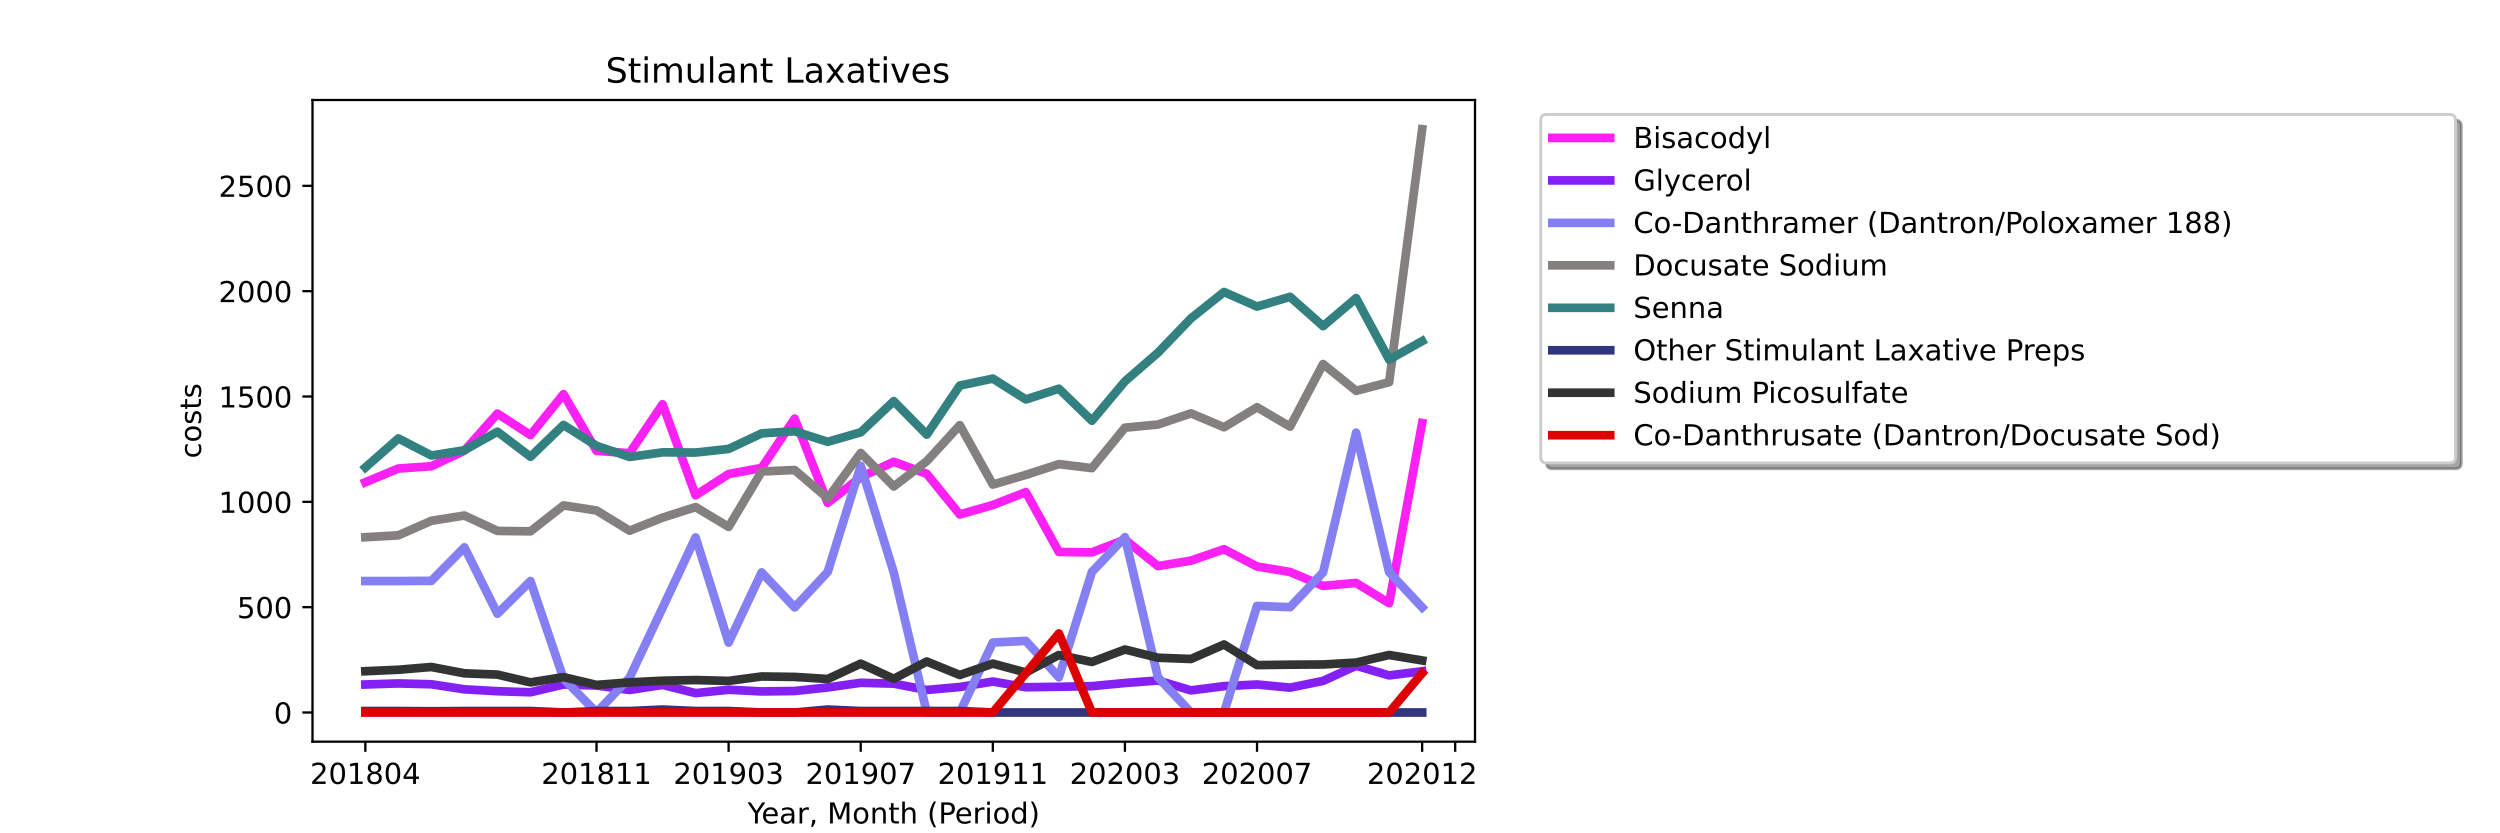
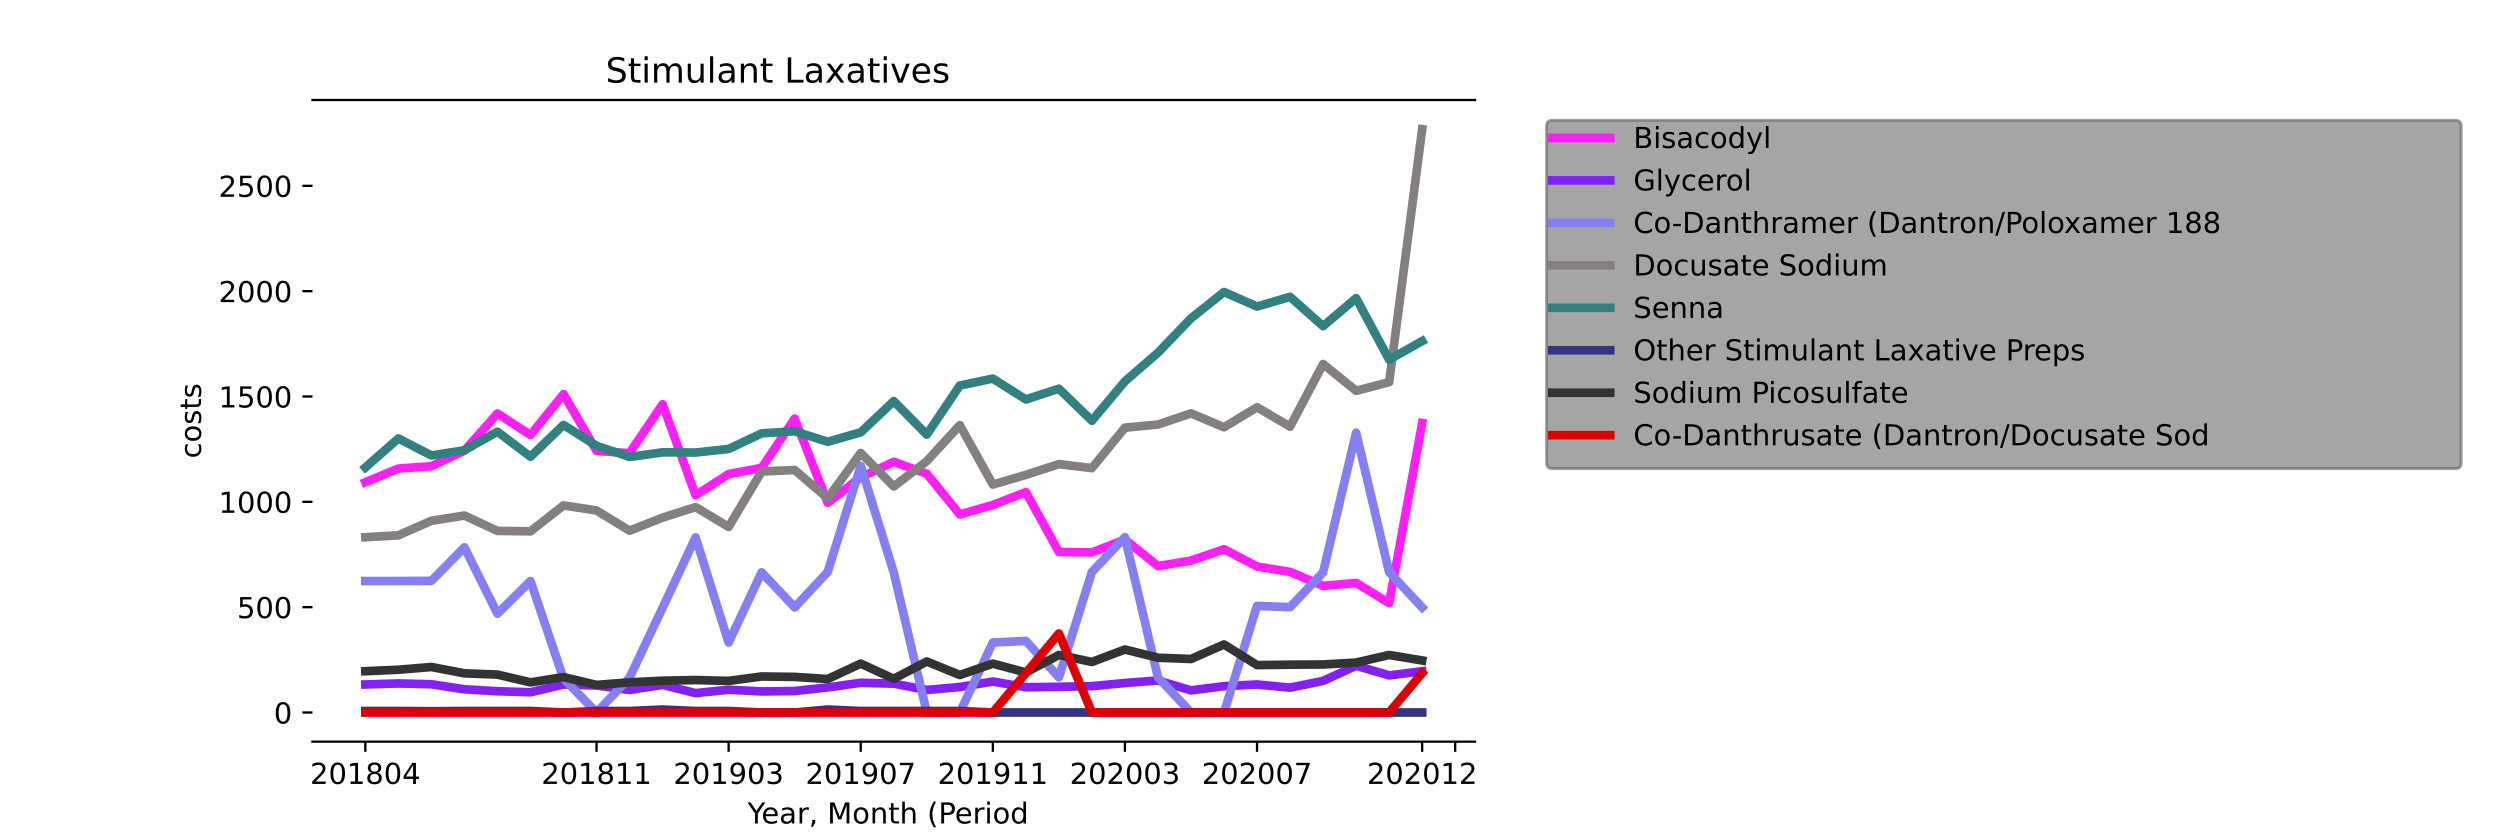
<svg xmlns="http://www.w3.org/2000/svg" xmlns:xlink="http://www.w3.org/1999/xlink" height="288pt" version="1.1" viewBox="0 0 864 288" width="864pt">
  <defs>
    <style type="text/css">*{stroke-linecap:butt;stroke-linejoin:round;}</style>
  </defs>
  <g id="figure_1">
    <g id="patch_1">
      <path d="M 0 288  L 864 288  L 864 0  L 0 0  z " style="fill:#ffffff;" />
    </g>
    <g id="axes_1">
      <g id="patch_2">
        <path d="M 108 256.32  L 509.76 256.32  L 509.76 34.56  L 108 34.56  z " style="fill:#ffffff;" />
      </g>
      <g id="matplotlib.axis_1">
        <g id="xtick_1">
          <g id="line2d_1">
            <defs>
              <path d="M 0 0  L 0 3.5  " id="m634b031d08" style="stroke:#000000;stroke-width:0.8;" />
            </defs>
            <g>
              <use style="stroke:#000000;stroke-width:0.8;" x="126.262" xlink:href="#m634b031d08" y="256.32" />
            </g>
          </g>
          <g id="text_1">
            <g transform="translate(107.174 270.918)scale(0.1 -0.1)">
              <defs>
                <path d="M 19.188 8.297  L 53.609 8.297  L 53.609 0  L 7.328 0  L 7.328 8.297  Q 12.938 14.109 22.625 23.891  Q 32.328 33.688 34.812 36.531  Q 39.547 41.844 41.422 45.531  Q 43.312 49.219 43.312 52.781  Q 43.312 58.594 39.234 62.25  Q 35.156 65.922 28.609 65.922  Q 23.969 65.922 18.812 64.312  Q 13.672 62.703 7.812 59.422  L 7.812 69.391  Q 13.766 71.781 18.938 73  Q 24.125 74.219 28.422 74.219  Q 39.75 74.219 46.484 68.547  Q 53.219 62.891 53.219 53.422  Q 53.219 48.922 51.531 44.891  Q 49.859 40.875 45.406 35.406  Q 44.188 33.984 37.641 27.219  Q 31.109 20.453 19.188 8.297  z " id="DejaVuSans-50" />
                <path d="M 31.781 66.406  Q 24.172 66.406 20.328 58.906  Q 16.5 51.422 16.5 36.375  Q 16.5 21.391 20.328 13.891  Q 24.172 6.391 31.781 6.391  Q 39.453 6.391 43.281 13.891  Q 47.125 21.391 47.125 36.375  Q 47.125 51.422 43.281 58.906  Q 39.453 66.406 31.781 66.406  z M 31.781 74.219  Q 44.047 74.219 50.516 64.516  Q 56.984 54.828 56.984 36.375  Q 56.984 17.969 50.516 8.266  Q 44.047 -1.422 31.781 -1.422  Q 19.531 -1.422 13.062 8.266  Q 6.594 17.969 6.594 36.375  Q 6.594 54.828 13.062 64.516  Q 19.531 74.219 31.781 74.219  z " id="DejaVuSans-48" />
                <path d="M 12.406 8.297  L 28.516 8.297  L 28.516 63.922  L 10.984 60.406  L 10.984 69.391  L 28.422 72.906  L 38.281 72.906  L 38.281 8.297  L 54.391 8.297  L 54.391 0  L 12.406 0  z " id="DejaVuSans-49" />
                <path d="M 31.781 34.625  Q 24.75 34.625 20.719 30.859  Q 16.703 27.094 16.703 20.516  Q 16.703 13.922 20.719 10.156  Q 24.75 6.391 31.781 6.391  Q 38.812 6.391 42.859 10.172  Q 46.922 13.969 46.922 20.516  Q 46.922 27.094 42.891 30.859  Q 38.875 34.625 31.781 34.625  z M 21.922 38.812  Q 15.578 40.375 12.031 44.719  Q 8.5 49.078 8.5 55.328  Q 8.5 64.062 14.719 69.141  Q 20.953 74.219 31.781 74.219  Q 42.672 74.219 48.875 69.141  Q 55.078 64.062 55.078 55.328  Q 55.078 49.078 51.531 44.719  Q 48 40.375 41.703 38.812  Q 48.828 37.156 52.797 32.312  Q 56.781 27.484 56.781 20.516  Q 56.781 9.906 50.312 4.234  Q 43.844 -1.422 31.781 -1.422  Q 19.734 -1.422 13.25 4.234  Q 6.781 9.906 6.781 20.516  Q 6.781 27.484 10.781 32.312  Q 14.797 37.156 21.922 38.812  z M 18.312 54.391  Q 18.312 48.734 21.844 45.562  Q 25.391 42.391 31.781 42.391  Q 38.141 42.391 41.719 45.562  Q 45.312 48.734 45.312 54.391  Q 45.312 60.062 41.719 63.234  Q 38.141 66.406 31.781 66.406  Q 25.391 66.406 21.844 63.234  Q 18.312 60.062 18.312 54.391  z " id="DejaVuSans-56" />
                <path d="M 37.797 64.312  L 12.891 25.391  L 37.797 25.391  z M 35.203 72.906  L 47.609 72.906  L 47.609 25.391  L 58.016 25.391  L 58.016 17.188  L 47.609 17.188  L 47.609 0  L 37.797 0  L 37.797 17.188  L 4.891 17.188  L 4.891 26.703  z " id="DejaVuSans-52" />
              </defs>
              <use xlink:href="#DejaVuSans-50" />
              <use x="63.623" xlink:href="#DejaVuSans-48" />
              <use x="127.246" xlink:href="#DejaVuSans-49" />
              <use x="190.869" xlink:href="#DejaVuSans-56" />
              <use x="254.492" xlink:href="#DejaVuSans-48" />
              <use x="318.115" xlink:href="#DejaVuSans-52" />
            </g>
          </g>
        </g>
        <g id="xtick_2">
          <g id="line2d_2">
            <g>
              <use style="stroke:#000000;stroke-width:0.8;" x="206.157" xlink:href="#m634b031d08" y="256.32" />
            </g>
          </g>
          <g id="text_2">
            <g transform="translate(187.07 270.918)scale(0.1 -0.1)">
              <use xlink:href="#DejaVuSans-50" />
              <use x="63.623" xlink:href="#DejaVuSans-48" />
              <use x="127.246" xlink:href="#DejaVuSans-49" />
              <use x="190.869" xlink:href="#DejaVuSans-56" />
              <use x="254.492" xlink:href="#DejaVuSans-49" />
              <use x="318.115" xlink:href="#DejaVuSans-49" />
            </g>
          </g>
        </g>
        <g id="xtick_3">
          <g id="line2d_3">
            <g>
              <use style="stroke:#000000;stroke-width:0.8;" x="251.812" xlink:href="#m634b031d08" y="256.32" />
            </g>
          </g>
          <g id="text_3">
            <g transform="translate(232.724 270.918)scale(0.1 -0.1)">
              <defs>
                <path d="M 10.984 1.516  L 10.984 10.5  Q 14.703 8.734 18.5 7.812  Q 22.312 6.891 25.984 6.891  Q 35.75 6.891 40.891 13.453  Q 46.047 20.016 46.781 33.406  Q 43.953 29.203 39.594 26.953  Q 35.25 24.703 29.984 24.703  Q 19.047 24.703 12.672 31.312  Q 6.297 37.938 6.297 49.422  Q 6.297 60.641 12.938 67.422  Q 19.578 74.219 30.609 74.219  Q 43.266 74.219 49.922 64.516  Q 56.594 54.828 56.594 36.375  Q 56.594 19.141 48.406 8.859  Q 40.234 -1.422 26.422 -1.422  Q 22.703 -1.422 18.891 -0.688  Q 15.094 0.047 10.984 1.516  z M 30.609 32.422  Q 37.25 32.422 41.125 36.953  Q 45.016 41.5 45.016 49.422  Q 45.016 57.281 41.125 61.844  Q 37.25 66.406 30.609 66.406  Q 23.969 66.406 20.094 61.844  Q 16.219 57.281 16.219 49.422  Q 16.219 41.5 20.094 36.953  Q 23.969 32.422 30.609 32.422  z " id="DejaVuSans-57" />
                <path d="M 40.578 39.312  Q 47.656 37.797 51.625 33  Q 55.609 28.219 55.609 21.188  Q 55.609 10.406 48.188 4.484  Q 40.766 -1.422 27.094 -1.422  Q 22.516 -1.422 17.656 -0.516  Q 12.797 0.391 7.625 2.203  L 7.625 11.719  Q 11.719 9.328 16.594 8.109  Q 21.484 6.891 26.812 6.891  Q 36.078 6.891 40.938 10.547  Q 45.797 14.203 45.797 21.188  Q 45.797 27.641 41.281 31.266  Q 36.766 34.906 28.719 34.906  L 20.219 34.906  L 20.219 43.016  L 29.109 43.016  Q 36.375 43.016 40.234 45.922  Q 44.094 48.828 44.094 54.297  Q 44.094 59.906 40.109 62.906  Q 36.141 65.922 28.719 65.922  Q 24.656 65.922 20.016 65.031  Q 15.375 64.156 9.812 62.312  L 9.812 71.094  Q 15.438 72.656 20.344 73.438  Q 25.25 74.219 29.594 74.219  Q 40.828 74.219 47.359 69.109  Q 53.906 64.016 53.906 55.328  Q 53.906 49.266 50.438 45.094  Q 46.969 40.922 40.578 39.312  z " id="DejaVuSans-51" />
              </defs>
              <use xlink:href="#DejaVuSans-50" />
              <use x="63.623" xlink:href="#DejaVuSans-48" />
              <use x="127.246" xlink:href="#DejaVuSans-49" />
              <use x="190.869" xlink:href="#DejaVuSans-57" />
              <use x="254.492" xlink:href="#DejaVuSans-48" />
              <use x="318.115" xlink:href="#DejaVuSans-51" />
            </g>
          </g>
        </g>
        <g id="xtick_4">
          <g id="line2d_4">
            <g>
              <use style="stroke:#000000;stroke-width:0.8;" x="297.466" xlink:href="#m634b031d08" y="256.32" />
            </g>
          </g>
          <g id="text_4">
            <g transform="translate(278.379 270.918)scale(0.1 -0.1)">
              <defs>
                <path d="M 8.203 72.906  L 55.078 72.906  L 55.078 68.703  L 28.609 0  L 18.312 0  L 43.219 64.594  L 8.203 64.594  z " id="DejaVuSans-55" />
              </defs>
              <use xlink:href="#DejaVuSans-50" />
              <use x="63.623" xlink:href="#DejaVuSans-48" />
              <use x="127.246" xlink:href="#DejaVuSans-49" />
              <use x="190.869" xlink:href="#DejaVuSans-57" />
              <use x="254.492" xlink:href="#DejaVuSans-48" />
              <use x="318.115" xlink:href="#DejaVuSans-55" />
            </g>
          </g>
        </g>
        <g id="xtick_5">
          <g id="line2d_5">
            <g>
              <use style="stroke:#000000;stroke-width:0.8;" x="343.121" xlink:href="#m634b031d08" y="256.32" />
            </g>
          </g>
          <g id="text_5">
            <g transform="translate(324.033 270.918)scale(0.1 -0.1)">
              <use xlink:href="#DejaVuSans-50" />
              <use x="63.623" xlink:href="#DejaVuSans-48" />
              <use x="127.246" xlink:href="#DejaVuSans-49" />
              <use x="190.869" xlink:href="#DejaVuSans-57" />
              <use x="254.492" xlink:href="#DejaVuSans-49" />
              <use x="318.115" xlink:href="#DejaVuSans-49" />
            </g>
          </g>
        </g>
        <g id="xtick_6">
          <g id="line2d_6">
            <g>
              <use style="stroke:#000000;stroke-width:0.8;" x="388.775" xlink:href="#m634b031d08" y="256.32" />
            </g>
          </g>
          <g id="text_6">
            <g transform="translate(369.688 270.918)scale(0.1 -0.1)">
              <use xlink:href="#DejaVuSans-50" />
              <use x="63.623" xlink:href="#DejaVuSans-48" />
              <use x="127.246" xlink:href="#DejaVuSans-50" />
              <use x="190.869" xlink:href="#DejaVuSans-48" />
              <use x="254.492" xlink:href="#DejaVuSans-48" />
              <use x="318.115" xlink:href="#DejaVuSans-51" />
            </g>
          </g>
        </g>
        <g id="xtick_7">
          <g id="line2d_7">
            <g>
              <use style="stroke:#000000;stroke-width:0.8;" x="434.43" xlink:href="#m634b031d08" y="256.32" />
            </g>
          </g>
          <g id="text_7">
            <g transform="translate(415.342 270.918)scale(0.1 -0.1)">
              <use xlink:href="#DejaVuSans-50" />
              <use x="63.623" xlink:href="#DejaVuSans-48" />
              <use x="127.246" xlink:href="#DejaVuSans-50" />
              <use x="190.869" xlink:href="#DejaVuSans-48" />
              <use x="254.492" xlink:href="#DejaVuSans-48" />
              <use x="318.115" xlink:href="#DejaVuSans-55" />
            </g>
          </g>
        </g>
        <g id="xtick_8">
          <g id="line2d_8">
            <g>
              <use style="stroke:#000000;stroke-width:0.8;" x="491.498" xlink:href="#m634b031d08" y="256.32" />
            </g>
          </g>
          <g id="text_8">
            <g transform="translate(472.411 270.918)scale(0.1 -0.1)">
              <use xlink:href="#DejaVuSans-50" />
              <use x="63.623" xlink:href="#DejaVuSans-48" />
              <use x="127.246" xlink:href="#DejaVuSans-50" />
              <use x="190.869" xlink:href="#DejaVuSans-48" />
              <use x="254.492" xlink:href="#DejaVuSans-49" />
              <use x="318.115" xlink:href="#DejaVuSans-50" />
            </g>
          </g>
        </g>
        <g id="xtick_9">
          <g id="line2d_9">
            <g>
              <use style="stroke:#000000;stroke-width:0.8;" x="502.912" xlink:href="#m634b031d08" y="256.32" />
            </g>
          </g>
        </g>
        <g id="text_9">
          <g transform="translate(258.364 284.597)scale(0.1 -0.1)">
            <defs>
              <path d="M -0.203 72.906  L 10.406 72.906  L 30.609 42.922  L 50.688 72.906  L 61.281 72.906  L 35.5 34.719  L 35.5 0  L 25.594 0  L 25.594 34.719  z " id="DejaVuSans-89" />
              <path d="M 56.203 29.594  L 56.203 25.203  L 14.891 25.203  Q 15.484 15.922 20.484 11.062  Q 25.484 6.203 34.422 6.203  Q 39.594 6.203 44.453 7.469  Q 49.312 8.734 54.109 11.281  L 54.109 2.781  Q 49.266 0.734 44.188 -0.344  Q 39.109 -1.422 33.891 -1.422  Q 20.797 -1.422 13.156 6.188  Q 5.516 13.812 5.516 26.812  Q 5.516 40.234 12.766 48.109  Q 20.016 56 32.328 56  Q 43.359 56 49.781 48.891  Q 56.203 41.797 56.203 29.594  z M 47.219 32.234  Q 47.125 39.594 43.094 43.984  Q 39.062 48.391 32.422 48.391  Q 24.906 48.391 20.391 44.141  Q 15.875 39.891 15.188 32.172  z " id="DejaVuSans-101" />
              <path d="M 34.281 27.484  Q 23.391 27.484 19.188 25  Q 14.984 22.516 14.984 16.5  Q 14.984 11.719 18.141 8.906  Q 21.297 6.109 26.703 6.109  Q 34.188 6.109 38.703 11.406  Q 43.219 16.703 43.219 25.484  L 43.219 27.484  z M 52.203 31.203  L 52.203 0  L 43.219 0  L 43.219 8.297  Q 40.141 3.328 35.547 0.953  Q 30.953 -1.422 24.312 -1.422  Q 15.922 -1.422 10.953 3.297  Q 6 8.016 6 15.922  Q 6 25.141 12.172 29.828  Q 18.359 34.516 30.609 34.516  L 43.219 34.516  L 43.219 35.406  Q 43.219 41.609 39.141 45  Q 35.062 48.391 27.688 48.391  Q 23 48.391 18.547 47.266  Q 14.109 46.141 10.016 43.891  L 10.016 52.203  Q 14.938 54.109 19.578 55.047  Q 24.219 56 28.609 56  Q 40.484 56 46.344 49.844  Q 52.203 43.703 52.203 31.203  z " id="DejaVuSans-97" />
              <path d="M 41.109 46.297  Q 39.594 47.172 37.812 47.578  Q 36.031 48 33.891 48  Q 26.266 48 22.188 43.047  Q 18.109 38.094 18.109 28.812  L 18.109 0  L 9.078 0  L 9.078 54.688  L 18.109 54.688  L 18.109 46.188  Q 20.953 51.172 25.484 53.578  Q 30.031 56 36.531 56  Q 37.453 56 38.578 55.875  Q 39.703 55.766 41.062 55.516  z " id="DejaVuSans-114" />
              <path d="M 11.719 12.406  L 22.016 12.406  L 22.016 4  L 14.016 -11.625  L 7.719 -11.625  L 11.719 4  z " id="DejaVuSans-44" />
              <path id="DejaVuSans-32" />
              <path d="M 9.812 72.906  L 24.516 72.906  L 43.109 23.297  L 61.812 72.906  L 76.516 72.906  L 76.516 0  L 66.891 0  L 66.891 64.016  L 48.094 14.016  L 38.188 14.016  L 19.391 64.016  L 19.391 0  L 9.812 0  z " id="DejaVuSans-77" />
              <path d="M 30.609 48.391  Q 23.391 48.391 19.188 42.75  Q 14.984 37.109 14.984 27.297  Q 14.984 17.484 19.156 11.844  Q 23.344 6.203 30.609 6.203  Q 37.797 6.203 41.984 11.859  Q 46.188 17.531 46.188 27.297  Q 46.188 37.016 41.984 42.703  Q 37.797 48.391 30.609 48.391  z M 30.609 56  Q 42.328 56 49.016 48.375  Q 55.719 40.766 55.719 27.297  Q 55.719 13.875 49.016 6.219  Q 42.328 -1.422 30.609 -1.422  Q 18.844 -1.422 12.172 6.219  Q 5.516 13.875 5.516 27.297  Q 5.516 40.766 12.172 48.375  Q 18.844 56 30.609 56  z " id="DejaVuSans-111" />
              <path d="M 54.891 33.016  L 54.891 0  L 45.906 0  L 45.906 32.719  Q 45.906 40.484 42.875 44.328  Q 39.844 48.188 33.797 48.188  Q 26.516 48.188 22.312 43.547  Q 18.109 38.922 18.109 30.906  L 18.109 0  L 9.078 0  L 9.078 54.688  L 18.109 54.688  L 18.109 46.188  Q 21.344 51.125 25.703 53.562  Q 30.078 56 35.797 56  Q 45.219 56 50.047 50.172  Q 54.891 44.344 54.891 33.016  z " id="DejaVuSans-110" />
              <path d="M 18.312 70.219  L 18.312 54.688  L 36.812 54.688  L 36.812 47.703  L 18.312 47.703  L 18.312 18.016  Q 18.312 11.328 20.141 9.422  Q 21.969 7.516 27.594 7.516  L 36.812 7.516  L 36.812 0  L 27.594 0  Q 17.188 0 13.234 3.875  Q 9.281 7.766 9.281 18.016  L 9.281 47.703  L 2.688 47.703  L 2.688 54.688  L 9.281 54.688  L 9.281 70.219  z " id="DejaVuSans-116" />
              <path d="M 54.891 33.016  L 54.891 0  L 45.906 0  L 45.906 32.719  Q 45.906 40.484 42.875 44.328  Q 39.844 48.188 33.797 48.188  Q 26.516 48.188 22.312 43.547  Q 18.109 38.922 18.109 30.906  L 18.109 0  L 9.078 0  L 9.078 75.984  L 18.109 75.984  L 18.109 46.188  Q 21.344 51.125 25.703 53.562  Q 30.078 56 35.797 56  Q 45.219 56 50.047 50.172  Q 54.891 44.344 54.891 33.016  z " id="DejaVuSans-104" />
              <path d="M 31 75.875  Q 24.469 64.656 21.281 53.656  Q 18.109 42.672 18.109 31.391  Q 18.109 20.125 21.312 9.062  Q 24.516 -2 31 -13.188  L 23.188 -13.188  Q 15.875 -1.703 12.234 9.375  Q 8.594 20.453 8.594 31.391  Q 8.594 42.281 12.203 53.312  Q 15.828 64.359 23.188 75.875  z " id="DejaVuSans-40" />
              <path d="M 19.672 64.797  L 19.672 37.406  L 32.078 37.406  Q 38.969 37.406 42.719 40.969  Q 46.484 44.531 46.484 51.125  Q 46.484 57.672 42.719 61.234  Q 38.969 64.797 32.078 64.797  z M 9.812 72.906  L 32.078 72.906  Q 44.344 72.906 50.609 67.359  Q 56.891 61.812 56.891 51.125  Q 56.891 40.328 50.609 34.812  Q 44.344 29.297 32.078 29.297  L 19.672 29.297  L 19.672 0  L 9.812 0  z " id="DejaVuSans-80" />
              <path d="M 9.422 54.688  L 18.406 54.688  L 18.406 0  L 9.422 0  z M 9.422 75.984  L 18.406 75.984  L 18.406 64.594  L 9.422 64.594  z " id="DejaVuSans-105" />
              <path d="M 45.406 46.391  L 45.406 75.984  L 54.391 75.984  L 54.391 0  L 45.406 0  L 45.406 8.203  Q 42.578 3.328 38.25 0.953  Q 33.938 -1.422 27.875 -1.422  Q 17.969 -1.422 11.734 6.484  Q 5.516 14.406 5.516 27.297  Q 5.516 40.188 11.734 48.094  Q 17.969 56 27.875 56  Q 33.938 56 38.25 53.625  Q 42.578 51.266 45.406 46.391  z M 14.797 27.297  Q 14.797 17.391 18.875 11.75  Q 22.953 6.109 30.078 6.109  Q 37.203 6.109 41.297 11.75  Q 45.406 17.391 45.406 27.297  Q 45.406 37.203 41.297 42.844  Q 37.203 48.484 30.078 48.484  Q 22.953 48.484 18.875 42.844  Q 14.797 37.203 14.797 27.297  z " id="DejaVuSans-100" />
-               <path d="M 8.016 75.875  L 15.828 75.875  Q 23.141 64.359 26.781 53.312  Q 30.422 42.281 30.422 31.391  Q 30.422 20.453 26.781 9.375  Q 23.141 -1.703 15.828 -13.188  L 8.016 -13.188  Q 14.5 -2 17.703 9.062  Q 20.906 20.125 20.906 31.391  Q 20.906 42.672 17.703 53.656  Q 14.5 64.656 8.016 75.875  z " id="DejaVuSans-41" />
            </defs>
            <use xlink:href="#DejaVuSans-89" />
            <use x="47.834" xlink:href="#DejaVuSans-101" />
            <use x="109.357" xlink:href="#DejaVuSans-97" />
            <use x="170.637" xlink:href="#DejaVuSans-114" />
            <use x="211.75" xlink:href="#DejaVuSans-44" />
            <use x="243.537" xlink:href="#DejaVuSans-32" />
            <use x="275.324" xlink:href="#DejaVuSans-77" />
            <use x="361.604" xlink:href="#DejaVuSans-111" />
            <use x="422.785" xlink:href="#DejaVuSans-110" />
            <use x="486.164" xlink:href="#DejaVuSans-116" />
            <use x="525.373" xlink:href="#DejaVuSans-104" />
            <use x="588.752" xlink:href="#DejaVuSans-32" />
            <use x="620.539" xlink:href="#DejaVuSans-40" />
            <use x="659.553" xlink:href="#DejaVuSans-80" />
            <use x="716.23" xlink:href="#DejaVuSans-101" />
            <use x="777.754" xlink:href="#DejaVuSans-114" />
            <use x="818.867" xlink:href="#DejaVuSans-105" />
            <use x="846.65" xlink:href="#DejaVuSans-111" />
            <use x="907.832" xlink:href="#DejaVuSans-100" />
            <use x="971.309" xlink:href="#DejaVuSans-41" />
          </g>
        </g>
      </g>
      <g id="matplotlib.axis_2">
        <g id="ytick_1">
          <g id="line2d_10">
            <defs>
              <path d="M 0 0  L -3.5 0  " id="mc7061eea44" style="stroke:#000000;stroke-width:0.8;" />
            </defs>
            <g>
              <use style="stroke:#000000;stroke-width:0.8;" x="108" xlink:href="#mc7061eea44" y="246.24" />
            </g>
          </g>
          <g id="text_10">
            <g transform="translate(94.638 250.039)scale(0.1 -0.1)">
              <use xlink:href="#DejaVuSans-48" />
            </g>
          </g>
        </g>
        <g id="ytick_2">
          <g id="line2d_11">
            <g>
              <use style="stroke:#000000;stroke-width:0.8;" x="108" xlink:href="#mc7061eea44" y="209.837" />
            </g>
          </g>
          <g id="text_11">
            <g transform="translate(81.912 213.636)scale(0.1 -0.1)">
              <defs>
                <path d="M 10.797 72.906  L 49.516 72.906  L 49.516 64.594  L 19.828 64.594  L 19.828 46.734  Q 21.969 47.469 24.109 47.828  Q 26.266 48.188 28.422 48.188  Q 40.625 48.188 47.75 41.5  Q 54.891 34.812 54.891 23.391  Q 54.891 11.625 47.562 5.094  Q 40.234 -1.422 26.906 -1.422  Q 22.312 -1.422 17.547 -0.641  Q 12.797 0.141 7.719 1.703  L 7.719 11.625  Q 12.109 9.234 16.797 8.062  Q 21.484 6.891 26.703 6.891  Q 35.156 6.891 40.078 11.328  Q 45.016 15.766 45.016 23.391  Q 45.016 31 40.078 35.438  Q 35.156 39.891 26.703 39.891  Q 22.75 39.891 18.812 39.016  Q 14.891 38.141 10.797 36.281  z " id="DejaVuSans-53" />
              </defs>
              <use xlink:href="#DejaVuSans-53" />
              <use x="63.623" xlink:href="#DejaVuSans-48" />
              <use x="127.246" xlink:href="#DejaVuSans-48" />
            </g>
          </g>
        </g>
        <g id="ytick_3">
          <g id="line2d_12">
            <g>
              <use style="stroke:#000000;stroke-width:0.8;" x="108" xlink:href="#mc7061eea44" y="173.434" />
            </g>
          </g>
          <g id="text_12">
            <g transform="translate(75.55 177.233)scale(0.1 -0.1)">
              <use xlink:href="#DejaVuSans-49" />
              <use x="63.623" xlink:href="#DejaVuSans-48" />
              <use x="127.246" xlink:href="#DejaVuSans-48" />
              <use x="190.869" xlink:href="#DejaVuSans-48" />
            </g>
          </g>
        </g>
        <g id="ytick_4">
          <g id="line2d_13">
            <g>
              <use style="stroke:#000000;stroke-width:0.8;" x="108" xlink:href="#mc7061eea44" y="137.031" />
            </g>
          </g>
          <g id="text_13">
            <g transform="translate(75.55 140.83)scale(0.1 -0.1)">
              <use xlink:href="#DejaVuSans-49" />
              <use x="63.623" xlink:href="#DejaVuSans-53" />
              <use x="127.246" xlink:href="#DejaVuSans-48" />
              <use x="190.869" xlink:href="#DejaVuSans-48" />
            </g>
          </g>
        </g>
        <g id="ytick_5">
          <g id="line2d_14">
            <g>
              <use style="stroke:#000000;stroke-width:0.8;" x="108" xlink:href="#mc7061eea44" y="100.628" />
            </g>
          </g>
          <g id="text_14">
            <g transform="translate(75.55 104.427)scale(0.1 -0.1)">
              <use xlink:href="#DejaVuSans-50" />
              <use x="63.623" xlink:href="#DejaVuSans-48" />
              <use x="127.246" xlink:href="#DejaVuSans-48" />
              <use x="190.869" xlink:href="#DejaVuSans-48" />
            </g>
          </g>
        </g>
        <g id="ytick_6">
          <g id="line2d_15">
            <g>
              <use style="stroke:#000000;stroke-width:0.8;" x="108" xlink:href="#mc7061eea44" y="64.225" />
            </g>
          </g>
          <g id="text_15">
            <g transform="translate(75.55 68.024)scale(0.1 -0.1)">
              <use xlink:href="#DejaVuSans-50" />
              <use x="63.623" xlink:href="#DejaVuSans-53" />
              <use x="127.246" xlink:href="#DejaVuSans-48" />
              <use x="190.869" xlink:href="#DejaVuSans-48" />
            </g>
          </g>
        </g>
        <g id="text_16">
          <g transform="translate(69.47 158.418)rotate(-90)scale(0.1 -0.1)">
            <defs>
              <path d="M 48.781 52.594  L 48.781 44.188  Q 44.969 46.297 41.141 47.344  Q 37.312 48.391 33.406 48.391  Q 24.656 48.391 19.812 42.844  Q 14.984 37.312 14.984 27.297  Q 14.984 17.281 19.812 11.734  Q 24.656 6.203 33.406 6.203  Q 37.312 6.203 41.141 7.25  Q 44.969 8.297 48.781 10.406  L 48.781 2.094  Q 45.016 0.344 40.984 -0.531  Q 36.969 -1.422 32.422 -1.422  Q 20.062 -1.422 12.781 6.344  Q 5.516 14.109 5.516 27.297  Q 5.516 40.672 12.859 48.328  Q 20.219 56 33.016 56  Q 37.156 56 41.109 55.141  Q 45.062 54.297 48.781 52.594  z " id="DejaVuSans-99" />
              <path d="M 44.281 53.078  L 44.281 44.578  Q 40.484 46.531 36.375 47.5  Q 32.281 48.484 27.875 48.484  Q 21.188 48.484 17.844 46.438  Q 14.5 44.391 14.5 40.281  Q 14.5 37.156 16.891 35.375  Q 19.281 33.594 26.516 31.984  L 29.594 31.297  Q 39.156 29.25 43.188 25.516  Q 47.219 21.781 47.219 15.094  Q 47.219 7.469 41.188 3.016  Q 35.156 -1.422 24.609 -1.422  Q 20.219 -1.422 15.453 -0.562  Q 10.688 0.297 5.422 2  L 5.422 11.281  Q 10.406 8.688 15.234 7.391  Q 20.062 6.109 24.812 6.109  Q 31.156 6.109 34.562 8.281  Q 37.984 10.453 37.984 14.406  Q 37.984 18.062 35.516 20.016  Q 33.062 21.969 24.703 23.781  L 21.578 24.516  Q 13.234 26.266 9.516 29.906  Q 5.812 33.547 5.812 39.891  Q 5.812 47.609 11.281 51.797  Q 16.75 56 26.812 56  Q 31.781 56 36.172 55.266  Q 40.578 54.547 44.281 53.078  z " id="DejaVuSans-115" />
            </defs>
            <use xlink:href="#DejaVuSans-99" />
            <use x="54.98" xlink:href="#DejaVuSans-111" />
            <use x="116.162" xlink:href="#DejaVuSans-115" />
            <use x="168.262" xlink:href="#DejaVuSans-116" />
            <use x="207.471" xlink:href="#DejaVuSans-115" />
          </g>
        </g>
      </g>
      <g id="line2d_16">
        <path clip-path="url(#p0deeffbb05)" d="M 126.262 166.663  L 137.675 161.931  L 149.089 161.13  L 160.503 155.742  L 171.916 142.928  L 183.33 150.354  L 194.744 136.23  L 206.157 155.815  L 217.571 156.616  L 228.985 139.725  L 240.398 171.177  L 251.812 163.824  L 263.225 161.712  L 274.639 144.676  L 286.053 173.798  L 297.466 164.916  L 308.88 159.601  L 320.294 163.751  L 331.707 177.802  L 343.121 174.526  L 354.535 170.085  L 365.948 190.762  L 377.362 190.907  L 388.775 186.466  L 400.189 195.64  L 411.603 193.747  L 423.016 189.815  L 434.43 195.785  L 445.844 197.678  L 457.257 202.484  L 468.671 201.464  L 480.085 208.454  L 491.498 146.204  " style="fill:none;stroke:#fb20f3;stroke-linecap:square;stroke-width:3;" />
      </g>
      <g id="line2d_17">
        <path clip-path="url(#p0deeffbb05)" d="M 126.262 236.557  L 137.675 236.193  L 149.089 236.484  L 160.503 238.231  L 171.916 238.887  L 183.33 239.251  L 194.744 236.557  L 206.157 236.921  L 217.571 238.45  L 228.985 236.702  L 240.398 239.542  L 251.812 238.377  L 263.225 238.959  L 274.639 238.814  L 286.053 237.576  L 297.466 235.974  L 308.88 236.266  L 320.294 238.45  L 331.707 237.43  L 343.121 235.538  L 354.535 237.503  L 365.948 237.358  L 377.362 237.139  L 388.775 236.047  L 400.189 235.173  L 411.603 238.595  L 423.016 237.139  L 434.43 236.557  L 445.844 237.649  L 457.257 235.319  L 468.671 230.077  L 480.085 233.426  L 491.498 231.97  " style="fill:none;stroke:#8420f3;stroke-linecap:square;stroke-width:3;" />
      </g>
      <g id="line2d_18">
        <path clip-path="url(#p0deeffbb05)" d="M 126.262 200.809  L 137.675 200.809  L 149.089 200.736  L 160.503 189.16  L 171.916 212.094  L 183.33 200.809  L 194.744 234.518  L 206.157 246.24  L 217.571 234.227  L 228.985 210.055  L 240.398 185.738  L 251.812 222.068  L 263.225 197.824  L 274.639 209.91  L 286.053 197.678  L 297.466 160.984  L 308.88 197.824  L 320.294 246.24  L 331.707 246.24  L 343.121 222.068  L 354.535 221.486  L 365.948 234.081  L 377.362 197.678  L 388.775 185.665  L 400.189 234.081  L 411.603 246.24  L 423.016 246.24  L 434.43 209.4  L 445.844 209.837  L 457.257 197.824  L 468.671 149.554  L 480.085 197.751  L 491.498 209.91  " style="fill:none;stroke:#8480f3;stroke-linecap:square;stroke-width:3;" />
      </g>
      <g id="line2d_19">
        <path clip-path="url(#p0deeffbb05)" d="M 126.262 185.665  L 137.675 185.01  L 149.089 179.986  L 160.503 178.166  L 171.916 183.481  L 183.33 183.627  L 194.744 174.672  L 206.157 176.419  L 217.571 183.408  L 228.985 178.894  L 240.398 175.254  L 251.812 182.098  L 263.225 162.95  L 274.639 162.44  L 286.053 172.196  L 297.466 156.543  L 308.88 168.119  L 320.294 159.382  L 331.707 146.933  L 343.121 167.464  L 354.535 164.115  L 365.948 160.402  L 377.362 161.785  L 388.775 147.806  L 400.189 146.714  L 411.603 142.855  L 423.016 147.661  L 434.43 140.744  L 445.844 147.442  L 457.257 125.819  L 468.671 135.065  L 480.085 132.08  L 491.498 44.64  " style="fill:none;stroke:#84807f;stroke-linecap:square;stroke-width:3;" />
      </g>
      <g id="line2d_20">
        <path clip-path="url(#p0deeffbb05)" d="M 126.262 161.567  L 137.675 151.519  L 149.089 157.417  L 160.503 155.596  L 171.916 149.19  L 183.33 157.853  L 194.744 146.86  L 206.157 154.068  L 217.571 157.926  L 228.985 156.325  L 240.398 156.397  L 251.812 155.16  L 263.225 149.772  L 274.639 149.044  L 286.053 152.684  L 297.466 149.408  L 308.88 138.633  L 320.294 150.209  L 331.707 133.245  L 343.121 130.842  L 354.535 138.05  L 365.948 134.337  L 377.362 145.404  L 388.775 131.789  L 400.189 121.887  L 411.603 110.02  L 423.016 100.919  L 434.43 105.943  L 445.844 102.594  L 457.257 112.714  L 468.671 103.03  L 480.085 124.29  L 491.498 117.883  " style="fill:none;stroke:#32807f;stroke-linecap:square;stroke-width:3;" />
      </g>
      <g id="line2d_21">
        <path clip-path="url(#p0deeffbb05)" d="M 126.262 245.73  L 137.675 245.73  L 149.089 245.803  L 160.503 245.73  L 171.916 245.73  L 183.33 245.73  L 194.744 246.24  L 206.157 245.73  L 217.571 245.73  L 228.985 245.221  L 240.398 245.73  L 251.812 245.73  L 263.225 246.24  L 274.639 246.24  L 286.053 245.221  L 297.466 245.73  L 308.88 245.73  L 320.294 245.73  L 331.707 245.73  L 343.121 246.24  L 354.535 246.24  L 365.948 246.24  L 377.362 246.24  L 388.775 246.24  L 400.189 246.24  L 411.603 246.24  L 423.016 246.24  L 434.43 246.24  L 445.844 246.24  L 457.257 246.24  L 468.671 246.24  L 480.085 246.24  L 491.498 246.24  " style="fill:none;stroke:#32347f;stroke-linecap:square;stroke-width:3;" />
      </g>
      <g id="line2d_22">
        <path clip-path="url(#p0deeffbb05)" d="M 126.262 231.97  L 137.675 231.46  L 149.089 230.514  L 160.503 232.698  L 171.916 233.135  L 183.33 235.829  L 194.744 234.009  L 206.157 236.702  L 217.571 235.829  L 228.985 235.246  L 240.398 235.028  L 251.812 235.319  L 263.225 233.79  L 274.639 233.936  L 286.053 234.664  L 297.466 229.349  L 308.88 234.591  L 320.294 228.621  L 331.707 233.281  L 343.121 229.349  L 354.535 232.407  L 365.948 226.364  L 377.362 228.767  L 388.775 224.471  L 400.189 227.31  L 411.603 227.747  L 423.016 222.724  L 434.43 229.859  L 445.844 229.713  L 457.257 229.64  L 468.671 228.985  L 480.085 226.364  L 491.498 228.257  " style="fill:none;stroke:#323433;stroke-linecap:square;stroke-width:3;" />
      </g>
      <g id="line2d_23">
        <path clip-path="url(#p0deeffbb05)" d="M 126.262 246.24  L 137.675 246.24  L 149.089 246.24  L 160.503 246.24  L 171.916 246.24  L 183.33 246.24  L 194.744 246.24  L 206.157 246.24  L 217.571 246.24  L 228.985 246.24  L 240.398 246.24  L 251.812 246.24  L 263.225 246.24  L 274.639 246.24  L 286.053 246.24  L 297.466 246.24  L 308.88 246.24  L 320.294 246.24  L 331.707 246.24  L 343.121 246.24  L 354.535 232.625  L 365.948 218.938  L 377.362 246.24  L 388.775 246.24  L 400.189 246.24  L 411.603 246.24  L 423.016 246.24  L 434.43 246.24  L 445.844 246.24  L 457.257 246.24  L 468.671 246.24  L 480.085 246.24  L 491.498 232.625  " style="fill:none;stroke:#dd0000;stroke-linecap:square;stroke-width:3;" />
      </g>
      <g id="patch_3">
-         <path d="M 108 256.32  L 108 34.56  " style="fill:none;stroke:#000000;stroke-linecap:square;stroke-linejoin:miter;stroke-width:0.8;" />
-       </g>
+         </g>
      <g id="patch_4">
-         <path d="M 509.76 256.32  L 509.76 34.56  " style="fill:none;stroke:#000000;stroke-linecap:square;stroke-linejoin:miter;stroke-width:0.8;" />
-       </g>
+         </g>
      <g id="patch_5">
        <path d="M 108 256.32  L 509.76 256.32  " style="fill:none;stroke:#000000;stroke-linecap:square;stroke-linejoin:miter;stroke-width:0.8;" />
      </g>
      <g id="patch_6">
        <path d="M 108 34.56  L 509.76 34.56  " style="fill:none;stroke:#000000;stroke-linecap:square;stroke-linejoin:miter;stroke-width:0.8;" />
      </g>
      <g id="text_17">
        <g transform="translate(209.319 28.56)scale(0.12 -0.12)">
          <defs>
            <path d="M 53.516 70.516  L 53.516 60.891  Q 47.906 63.578 42.922 64.891  Q 37.938 66.219 33.297 66.219  Q 25.25 66.219 20.875 63.094  Q 16.5 59.969 16.5 54.203  Q 16.5 49.359 19.406 46.891  Q 22.312 44.438 30.422 42.922  L 36.375 41.703  Q 47.406 39.594 52.656 34.297  Q 57.906 29 57.906 20.125  Q 57.906 9.516 50.797 4.047  Q 43.703 -1.422 29.984 -1.422  Q 24.812 -1.422 18.969 -0.25  Q 13.141 0.922 6.891 3.219  L 6.891 13.375  Q 12.891 10.016 18.656 8.297  Q 24.422 6.594 29.984 6.594  Q 38.422 6.594 43.016 9.906  Q 47.609 13.234 47.609 19.391  Q 47.609 24.75 44.312 27.781  Q 41.016 30.812 33.5 32.328  L 27.484 33.5  Q 16.453 35.688 11.516 40.375  Q 6.594 45.062 6.594 53.422  Q 6.594 63.094 13.406 68.656  Q 20.219 74.219 32.172 74.219  Q 37.312 74.219 42.625 73.281  Q 47.953 72.359 53.516 70.516  z " id="DejaVuSans-83" />
            <path d="M 52 44.188  Q 55.375 50.25 60.062 53.125  Q 64.75 56 71.094 56  Q 79.641 56 84.281 50.016  Q 88.922 44.047 88.922 33.016  L 88.922 0  L 79.891 0  L 79.891 32.719  Q 79.891 40.578 77.094 44.375  Q 74.312 48.188 68.609 48.188  Q 61.625 48.188 57.562 43.547  Q 53.516 38.922 53.516 30.906  L 53.516 0  L 44.484 0  L 44.484 32.719  Q 44.484 40.625 41.703 44.406  Q 38.922 48.188 33.109 48.188  Q 26.219 48.188 22.156 43.531  Q 18.109 38.875 18.109 30.906  L 18.109 0  L 9.078 0  L 9.078 54.688  L 18.109 54.688  L 18.109 46.188  Q 21.188 51.219 25.484 53.609  Q 29.781 56 35.688 56  Q 41.656 56 45.828 52.969  Q 50 49.953 52 44.188  z " id="DejaVuSans-109" />
            <path d="M 8.5 21.578  L 8.5 54.688  L 17.484 54.688  L 17.484 21.922  Q 17.484 14.156 20.5 10.266  Q 23.531 6.391 29.594 6.391  Q 36.859 6.391 41.078 11.031  Q 45.312 15.672 45.312 23.688  L 45.312 54.688  L 54.297 54.688  L 54.297 0  L 45.312 0  L 45.312 8.406  Q 42.047 3.422 37.719 1  Q 33.406 -1.422 27.688 -1.422  Q 18.266 -1.422 13.375 4.438  Q 8.5 10.297 8.5 21.578  z M 31.109 56  z " id="DejaVuSans-117" />
            <path d="M 9.422 75.984  L 18.406 75.984  L 18.406 0  L 9.422 0  z " id="DejaVuSans-108" />
            <path d="M 9.812 72.906  L 19.672 72.906  L 19.672 8.297  L 55.172 8.297  L 55.172 0  L 9.812 0  z " id="DejaVuSans-76" />
            <path d="M 54.891 54.688  L 35.109 28.078  L 55.906 0  L 45.312 0  L 29.391 21.484  L 13.484 0  L 2.875 0  L 24.125 28.609  L 4.688 54.688  L 15.281 54.688  L 29.781 35.203  L 44.281 54.688  z " id="DejaVuSans-120" />
            <path d="M 2.984 54.688  L 12.5 54.688  L 29.594 8.797  L 46.688 54.688  L 56.203 54.688  L 35.688 0  L 23.484 0  z " id="DejaVuSans-118" />
          </defs>
          <use xlink:href="#DejaVuSans-83" />
          <use x="63.477" xlink:href="#DejaVuSans-116" />
          <use x="102.686" xlink:href="#DejaVuSans-105" />
          <use x="130.469" xlink:href="#DejaVuSans-109" />
          <use x="227.881" xlink:href="#DejaVuSans-117" />
          <use x="291.26" xlink:href="#DejaVuSans-108" />
          <use x="319.043" xlink:href="#DejaVuSans-97" />
          <use x="380.322" xlink:href="#DejaVuSans-110" />
          <use x="443.701" xlink:href="#DejaVuSans-116" />
          <use x="482.91" xlink:href="#DejaVuSans-32" />
          <use x="514.697" xlink:href="#DejaVuSans-76" />
          <use x="570.41" xlink:href="#DejaVuSans-97" />
          <use x="631.689" xlink:href="#DejaVuSans-120" />
          <use x="690.869" xlink:href="#DejaVuSans-97" />
          <use x="752.148" xlink:href="#DejaVuSans-116" />
          <use x="791.357" xlink:href="#DejaVuSans-105" />
          <use x="819.141" xlink:href="#DejaVuSans-118" />
          <use x="878.32" xlink:href="#DejaVuSans-101" />
          <use x="939.844" xlink:href="#DejaVuSans-115" />
          <use x="991.943" xlink:href="#DejaVuSans-32" />
          <use x="1023.73" xlink:href="#DejaVuSans-32" />
          <use x="1055.518" xlink:href="#DejaVuSans-32" />
          <use x="1087.305" xlink:href="#DejaVuSans-32" />
          <use x="1119.092" xlink:href="#DejaVuSans-32" />
          <use x="1150.879" xlink:href="#DejaVuSans-32" />
          <use x="1182.666" xlink:href="#DejaVuSans-32" />
          <use x="1214.453" xlink:href="#DejaVuSans-32" />
          <use x="1246.24" xlink:href="#DejaVuSans-32" />
          <use x="1278.027" xlink:href="#DejaVuSans-32" />
          <use x="1309.814" xlink:href="#DejaVuSans-32" />
          <use x="1341.602" xlink:href="#DejaVuSans-32" />
          <use x="1373.389" xlink:href="#DejaVuSans-32" />
          <use x="1405.176" xlink:href="#DejaVuSans-32" />
          <use x="1436.963" xlink:href="#DejaVuSans-32" />
          <use x="1468.75" xlink:href="#DejaVuSans-32" />
          <use x="1500.537" xlink:href="#DejaVuSans-32" />
          <use x="1532.324" xlink:href="#DejaVuSans-32" />
          <use x="1564.111" xlink:href="#DejaVuSans-32" />
          <use x="1595.898" xlink:href="#DejaVuSans-32" />
          <use x="1627.686" xlink:href="#DejaVuSans-32" />
        </g>
      </g>
      <g id="legend_1">
        <g id="patch_7">
          <path d="M 536.489 161.985  L 848.615 161.985  Q 850.615 161.985 850.615 159.985  L 850.615 43.56  Q 850.615 41.56 848.615 41.56  L 536.489 41.56  Q 534.489 41.56 534.489 43.56  L 534.489 159.985  Q 534.489 161.985 536.489 161.985  z " style="fill:#4c4c4c;opacity:0.5;stroke:#4c4c4c;stroke-linejoin:miter;" />
        </g>
        <g id="patch_8">
-           <path d="M 534.489 159.985  L 846.615 159.985  Q 848.615 159.985 848.615 157.985  L 848.615 41.56  Q 848.615 39.56 846.615 39.56  L 534.489 39.56  Q 532.489 39.56 532.489 41.56  L 532.489 157.985  Q 532.489 159.985 534.489 159.985  z " style="fill:#ffffff;stroke:#cccccc;stroke-linejoin:miter;" />
-         </g>
+           </g>
        <g id="line2d_24">
          <path d="M 536.489 47.658  L 556.489 47.658  " style="fill:none;stroke:#fb20f3;stroke-linecap:square;stroke-width:3;" />
        </g>
        <g id="line2d_25" />
        <g id="text_18">
          <g transform="translate(564.489 51.158)scale(0.1 -0.1)">
            <defs>
              <path d="M 19.672 34.812  L 19.672 8.109  L 35.5 8.109  Q 43.453 8.109 47.281 11.406  Q 51.125 14.703 51.125 21.484  Q 51.125 28.328 47.281 31.562  Q 43.453 34.812 35.5 34.812  z M 19.672 64.797  L 19.672 42.828  L 34.281 42.828  Q 41.5 42.828 45.031 45.531  Q 48.578 48.25 48.578 53.812  Q 48.578 59.328 45.031 62.062  Q 41.5 64.797 34.281 64.797  z M 9.812 72.906  L 35.016 72.906  Q 46.297 72.906 52.391 68.219  Q 58.5 63.531 58.5 54.891  Q 58.5 48.188 55.375 44.234  Q 52.25 40.281 46.188 39.312  Q 53.469 37.75 57.5 32.781  Q 61.531 27.828 61.531 20.406  Q 61.531 10.641 54.891 5.312  Q 48.25 0 35.984 0  L 9.812 0  z " id="DejaVuSans-66" />
              <path d="M 32.172 -5.078  Q 28.375 -14.844 24.75 -17.812  Q 21.141 -20.797 15.094 -20.797  L 7.906 -20.797  L 7.906 -13.281  L 13.188 -13.281  Q 16.891 -13.281 18.938 -11.516  Q 21 -9.766 23.484 -3.219  L 25.094 0.875  L 2.984 54.688  L 12.5 54.688  L 29.594 11.922  L 46.688 54.688  L 56.203 54.688  z " id="DejaVuSans-121" />
            </defs>
            <use xlink:href="#DejaVuSans-66" />
            <use x="68.604" xlink:href="#DejaVuSans-105" />
            <use x="96.387" xlink:href="#DejaVuSans-115" />
            <use x="148.486" xlink:href="#DejaVuSans-97" />
            <use x="209.766" xlink:href="#DejaVuSans-99" />
            <use x="264.746" xlink:href="#DejaVuSans-111" />
            <use x="325.928" xlink:href="#DejaVuSans-100" />
            <use x="389.404" xlink:href="#DejaVuSans-121" />
            <use x="448.584" xlink:href="#DejaVuSans-108" />
            <use x="476.367" xlink:href="#DejaVuSans-32" />
            <use x="508.154" xlink:href="#DejaVuSans-32" />
            <use x="539.941" xlink:href="#DejaVuSans-32" />
            <use x="571.729" xlink:href="#DejaVuSans-32" />
            <use x="603.516" xlink:href="#DejaVuSans-32" />
            <use x="635.303" xlink:href="#DejaVuSans-32" />
            <use x="667.09" xlink:href="#DejaVuSans-32" />
            <use x="698.877" xlink:href="#DejaVuSans-32" />
            <use x="730.664" xlink:href="#DejaVuSans-32" />
            <use x="762.451" xlink:href="#DejaVuSans-32" />
            <use x="794.238" xlink:href="#DejaVuSans-32" />
            <use x="826.025" xlink:href="#DejaVuSans-32" />
            <use x="857.812" xlink:href="#DejaVuSans-32" />
            <use x="889.6" xlink:href="#DejaVuSans-32" />
            <use x="921.387" xlink:href="#DejaVuSans-32" />
            <use x="953.174" xlink:href="#DejaVuSans-32" />
            <use x="984.961" xlink:href="#DejaVuSans-32" />
            <use x="1016.748" xlink:href="#DejaVuSans-32" />
            <use x="1048.535" xlink:href="#DejaVuSans-32" />
            <use x="1080.322" xlink:href="#DejaVuSans-32" />
            <use x="1112.109" xlink:href="#DejaVuSans-32" />
            <use x="1143.896" xlink:href="#DejaVuSans-32" />
            <use x="1175.684" xlink:href="#DejaVuSans-32" />
            <use x="1207.471" xlink:href="#DejaVuSans-32" />
            <use x="1239.258" xlink:href="#DejaVuSans-32" />
            <use x="1271.045" xlink:href="#DejaVuSans-32" />
            <use x="1302.832" xlink:href="#DejaVuSans-32" />
            <use x="1334.619" xlink:href="#DejaVuSans-32" />
            <use x="1366.406" xlink:href="#DejaVuSans-32" />
            <use x="1398.193" xlink:href="#DejaVuSans-32" />
            <use x="1429.98" xlink:href="#DejaVuSans-32" />
            <use x="1461.768" xlink:href="#DejaVuSans-32" />
            <use x="1493.555" xlink:href="#DejaVuSans-32" />
            <use x="1525.342" xlink:href="#DejaVuSans-32" />
            <use x="1557.129" xlink:href="#DejaVuSans-32" />
            <use x="1588.916" xlink:href="#DejaVuSans-32" />
            <use x="1620.703" xlink:href="#DejaVuSans-32" />
            <use x="1652.49" xlink:href="#DejaVuSans-32" />
            <use x="1684.277" xlink:href="#DejaVuSans-32" />
            <use x="1716.064" xlink:href="#DejaVuSans-32" />
            <use x="1747.852" xlink:href="#DejaVuSans-32" />
            <use x="1779.639" xlink:href="#DejaVuSans-32" />
            <use x="1811.426" xlink:href="#DejaVuSans-32" />
            <use x="1843.213" xlink:href="#DejaVuSans-32" />
            <use x="1875" xlink:href="#DejaVuSans-32" />
            <use x="1906.787" xlink:href="#DejaVuSans-32" />
            <use x="1938.574" xlink:href="#DejaVuSans-32" />
            <use x="1970.361" xlink:href="#DejaVuSans-32" />
            <use x="2002.148" xlink:href="#DejaVuSans-32" />
            <use x="2033.936" xlink:href="#DejaVuSans-32" />
            <use x="2065.723" xlink:href="#DejaVuSans-32" />
          </g>
        </g>
        <g id="line2d_26">
          <path d="M 536.489 62.337  L 556.489 62.337  " style="fill:none;stroke:#8420f3;stroke-linecap:square;stroke-width:3;" />
        </g>
        <g id="line2d_27" />
        <g id="text_19">
          <g transform="translate(564.489 65.837)scale(0.1 -0.1)">
            <defs>
              <path d="M 59.516 10.406  L 59.516 29.984  L 43.406 29.984  L 43.406 38.094  L 69.281 38.094  L 69.281 6.781  Q 63.578 2.734 56.688 0.656  Q 49.812 -1.422 42 -1.422  Q 24.906 -1.422 15.25 8.562  Q 5.609 18.562 5.609 36.375  Q 5.609 54.25 15.25 64.234  Q 24.906 74.219 42 74.219  Q 49.125 74.219 55.547 72.453  Q 61.969 70.703 67.391 67.281  L 67.391 56.781  Q 61.922 61.422 55.766 63.766  Q 49.609 66.109 42.828 66.109  Q 29.438 66.109 22.719 58.641  Q 16.016 51.172 16.016 36.375  Q 16.016 21.625 22.719 14.156  Q 29.438 6.688 42.828 6.688  Q 48.047 6.688 52.141 7.594  Q 56.25 8.5 59.516 10.406  z " id="DejaVuSans-71" />
            </defs>
            <use xlink:href="#DejaVuSans-71" />
            <use x="77.49" xlink:href="#DejaVuSans-108" />
            <use x="105.273" xlink:href="#DejaVuSans-121" />
            <use x="164.453" xlink:href="#DejaVuSans-99" />
            <use x="219.434" xlink:href="#DejaVuSans-101" />
            <use x="280.957" xlink:href="#DejaVuSans-114" />
            <use x="319.82" xlink:href="#DejaVuSans-111" />
            <use x="381.002" xlink:href="#DejaVuSans-108" />
            <use x="408.785" xlink:href="#DejaVuSans-32" />
            <use x="440.572" xlink:href="#DejaVuSans-32" />
            <use x="472.359" xlink:href="#DejaVuSans-32" />
            <use x="504.146" xlink:href="#DejaVuSans-32" />
            <use x="535.934" xlink:href="#DejaVuSans-32" />
            <use x="567.721" xlink:href="#DejaVuSans-32" />
            <use x="599.508" xlink:href="#DejaVuSans-32" />
            <use x="631.295" xlink:href="#DejaVuSans-32" />
            <use x="663.082" xlink:href="#DejaVuSans-32" />
            <use x="694.869" xlink:href="#DejaVuSans-32" />
            <use x="726.656" xlink:href="#DejaVuSans-32" />
            <use x="758.443" xlink:href="#DejaVuSans-32" />
            <use x="790.23" xlink:href="#DejaVuSans-32" />
            <use x="822.018" xlink:href="#DejaVuSans-32" />
            <use x="853.805" xlink:href="#DejaVuSans-32" />
            <use x="885.592" xlink:href="#DejaVuSans-32" />
            <use x="917.379" xlink:href="#DejaVuSans-32" />
            <use x="949.166" xlink:href="#DejaVuSans-32" />
            <use x="980.953" xlink:href="#DejaVuSans-32" />
            <use x="1012.74" xlink:href="#DejaVuSans-32" />
            <use x="1044.527" xlink:href="#DejaVuSans-32" />
            <use x="1076.314" xlink:href="#DejaVuSans-32" />
            <use x="1108.102" xlink:href="#DejaVuSans-32" />
            <use x="1139.889" xlink:href="#DejaVuSans-32" />
            <use x="1171.676" xlink:href="#DejaVuSans-32" />
            <use x="1203.463" xlink:href="#DejaVuSans-32" />
            <use x="1235.25" xlink:href="#DejaVuSans-32" />
            <use x="1267.037" xlink:href="#DejaVuSans-32" />
            <use x="1298.824" xlink:href="#DejaVuSans-32" />
            <use x="1330.611" xlink:href="#DejaVuSans-32" />
            <use x="1362.398" xlink:href="#DejaVuSans-32" />
            <use x="1394.186" xlink:href="#DejaVuSans-32" />
            <use x="1425.973" xlink:href="#DejaVuSans-32" />
            <use x="1457.76" xlink:href="#DejaVuSans-32" />
            <use x="1489.547" xlink:href="#DejaVuSans-32" />
            <use x="1521.334" xlink:href="#DejaVuSans-32" />
            <use x="1553.121" xlink:href="#DejaVuSans-32" />
            <use x="1584.908" xlink:href="#DejaVuSans-32" />
            <use x="1616.695" xlink:href="#DejaVuSans-32" />
            <use x="1648.482" xlink:href="#DejaVuSans-32" />
            <use x="1680.27" xlink:href="#DejaVuSans-32" />
            <use x="1712.057" xlink:href="#DejaVuSans-32" />
            <use x="1743.844" xlink:href="#DejaVuSans-32" />
            <use x="1775.631" xlink:href="#DejaVuSans-32" />
            <use x="1807.418" xlink:href="#DejaVuSans-32" />
            <use x="1839.205" xlink:href="#DejaVuSans-32" />
            <use x="1870.992" xlink:href="#DejaVuSans-32" />
            <use x="1902.779" xlink:href="#DejaVuSans-32" />
            <use x="1934.566" xlink:href="#DejaVuSans-32" />
            <use x="1966.354" xlink:href="#DejaVuSans-32" />
            <use x="1998.141" xlink:href="#DejaVuSans-32" />
            <use x="2029.928" xlink:href="#DejaVuSans-32" />
          </g>
        </g>
        <g id="line2d_28">
          <path d="M 536.489 77.015  L 556.489 77.015  " style="fill:none;stroke:#8480f3;stroke-linecap:square;stroke-width:3;" />
        </g>
        <g id="line2d_29" />
        <g id="text_20">
          <g transform="translate(564.489 80.515)scale(0.1 -0.1)">
            <defs>
              <path d="M 64.406 67.281  L 64.406 56.891  Q 59.422 61.531 53.781 63.812  Q 48.141 66.109 41.797 66.109  Q 29.297 66.109 22.656 58.469  Q 16.016 50.828 16.016 36.375  Q 16.016 21.969 22.656 14.328  Q 29.297 6.688 41.797 6.688  Q 48.141 6.688 53.781 8.984  Q 59.422 11.281 64.406 15.922  L 64.406 5.609  Q 59.234 2.094 53.438 0.328  Q 47.656 -1.422 41.219 -1.422  Q 24.656 -1.422 15.125 8.703  Q 5.609 18.844 5.609 36.375  Q 5.609 53.953 15.125 64.078  Q 24.656 74.219 41.219 74.219  Q 47.75 74.219 53.531 72.484  Q 59.328 70.75 64.406 67.281  z " id="DejaVuSans-67" />
              <path d="M 4.891 31.391  L 31.203 31.391  L 31.203 23.391  L 4.891 23.391  z " id="DejaVuSans-45" />
              <path d="M 19.672 64.797  L 19.672 8.109  L 31.594 8.109  Q 46.688 8.109 53.688 14.938  Q 60.688 21.781 60.688 36.531  Q 60.688 51.172 53.688 57.984  Q 46.688 64.797 31.594 64.797  z M 9.812 72.906  L 30.078 72.906  Q 51.266 72.906 61.172 64.094  Q 71.094 55.281 71.094 36.531  Q 71.094 17.672 61.125 8.828  Q 51.172 0 30.078 0  L 9.812 0  z " id="DejaVuSans-68" />
              <path d="M 25.391 72.906  L 33.688 72.906  L 8.297 -9.281  L 0 -9.281  z " id="DejaVuSans-47" />
            </defs>
            <use xlink:href="#DejaVuSans-67" />
            <use x="69.824" xlink:href="#DejaVuSans-111" />
            <use x="132.881" xlink:href="#DejaVuSans-45" />
            <use x="168.965" xlink:href="#DejaVuSans-68" />
            <use x="245.967" xlink:href="#DejaVuSans-97" />
            <use x="307.246" xlink:href="#DejaVuSans-110" />
            <use x="370.625" xlink:href="#DejaVuSans-116" />
            <use x="409.834" xlink:href="#DejaVuSans-104" />
            <use x="473.213" xlink:href="#DejaVuSans-114" />
            <use x="514.326" xlink:href="#DejaVuSans-97" />
            <use x="575.605" xlink:href="#DejaVuSans-109" />
            <use x="673.018" xlink:href="#DejaVuSans-101" />
            <use x="734.541" xlink:href="#DejaVuSans-114" />
            <use x="775.654" xlink:href="#DejaVuSans-32" />
            <use x="807.441" xlink:href="#DejaVuSans-40" />
            <use x="846.455" xlink:href="#DejaVuSans-68" />
            <use x="923.457" xlink:href="#DejaVuSans-97" />
            <use x="984.736" xlink:href="#DejaVuSans-110" />
            <use x="1048.115" xlink:href="#DejaVuSans-116" />
            <use x="1087.324" xlink:href="#DejaVuSans-114" />
            <use x="1126.188" xlink:href="#DejaVuSans-111" />
            <use x="1187.369" xlink:href="#DejaVuSans-110" />
            <use x="1250.748" xlink:href="#DejaVuSans-47" />
            <use x="1284.439" xlink:href="#DejaVuSans-80" />
            <use x="1341.117" xlink:href="#DejaVuSans-111" />
            <use x="1402.299" xlink:href="#DejaVuSans-108" />
            <use x="1430.082" xlink:href="#DejaVuSans-111" />
            <use x="1488.139" xlink:href="#DejaVuSans-120" />
            <use x="1547.318" xlink:href="#DejaVuSans-97" />
            <use x="1608.598" xlink:href="#DejaVuSans-109" />
            <use x="1706.01" xlink:href="#DejaVuSans-101" />
            <use x="1767.533" xlink:href="#DejaVuSans-114" />
            <use x="1808.646" xlink:href="#DejaVuSans-32" />
            <use x="1840.434" xlink:href="#DejaVuSans-49" />
            <use x="1904.057" xlink:href="#DejaVuSans-56" />
            <use x="1967.68" xlink:href="#DejaVuSans-56" />
            <use x="2031.303" xlink:href="#DejaVuSans-41" />
            <use x="2070.316" xlink:href="#DejaVuSans-32" />
            <use x="2102.104" xlink:href="#DejaVuSans-32" />
            <use x="2133.891" xlink:href="#DejaVuSans-32" />
            <use x="2165.678" xlink:href="#DejaVuSans-32" />
            <use x="2197.465" xlink:href="#DejaVuSans-32" />
            <use x="2229.252" xlink:href="#DejaVuSans-32" />
            <use x="2261.039" xlink:href="#DejaVuSans-32" />
            <use x="2292.826" xlink:href="#DejaVuSans-32" />
            <use x="2324.613" xlink:href="#DejaVuSans-32" />
            <use x="2356.4" xlink:href="#DejaVuSans-32" />
            <use x="2388.188" xlink:href="#DejaVuSans-32" />
            <use x="2419.975" xlink:href="#DejaVuSans-32" />
            <use x="2451.762" xlink:href="#DejaVuSans-32" />
            <use x="2483.549" xlink:href="#DejaVuSans-32" />
            <use x="2515.336" xlink:href="#DejaVuSans-32" />
            <use x="2547.123" xlink:href="#DejaVuSans-32" />
            <use x="2578.91" xlink:href="#DejaVuSans-32" />
            <use x="2610.697" xlink:href="#DejaVuSans-32" />
            <use x="2642.484" xlink:href="#DejaVuSans-32" />
            <use x="2674.271" xlink:href="#DejaVuSans-32" />
            <use x="2706.059" xlink:href="#DejaVuSans-32" />
            <use x="2737.846" xlink:href="#DejaVuSans-32" />
            <use x="2769.633" xlink:href="#DejaVuSans-32" />
          </g>
        </g>
        <g id="line2d_30">
          <path d="M 536.489 91.693  L 556.489 91.693  " style="fill:none;stroke:#84807f;stroke-linecap:square;stroke-width:3;" />
        </g>
        <g id="line2d_31" />
        <g id="text_21">
          <g transform="translate(564.489 95.193)scale(0.1 -0.1)">
            <use xlink:href="#DejaVuSans-68" />
            <use x="77.002" xlink:href="#DejaVuSans-111" />
            <use x="138.184" xlink:href="#DejaVuSans-99" />
            <use x="193.164" xlink:href="#DejaVuSans-117" />
            <use x="256.543" xlink:href="#DejaVuSans-115" />
            <use x="308.643" xlink:href="#DejaVuSans-97" />
            <use x="369.922" xlink:href="#DejaVuSans-116" />
            <use x="409.131" xlink:href="#DejaVuSans-101" />
            <use x="470.654" xlink:href="#DejaVuSans-32" />
            <use x="502.441" xlink:href="#DejaVuSans-83" />
            <use x="565.918" xlink:href="#DejaVuSans-111" />
            <use x="627.1" xlink:href="#DejaVuSans-100" />
            <use x="690.576" xlink:href="#DejaVuSans-105" />
            <use x="718.359" xlink:href="#DejaVuSans-117" />
            <use x="781.738" xlink:href="#DejaVuSans-109" />
            <use x="879.15" xlink:href="#DejaVuSans-32" />
            <use x="910.938" xlink:href="#DejaVuSans-32" />
            <use x="942.725" xlink:href="#DejaVuSans-32" />
            <use x="974.512" xlink:href="#DejaVuSans-32" />
            <use x="1006.299" xlink:href="#DejaVuSans-32" />
            <use x="1038.086" xlink:href="#DejaVuSans-32" />
            <use x="1069.873" xlink:href="#DejaVuSans-32" />
            <use x="1101.66" xlink:href="#DejaVuSans-32" />
            <use x="1133.447" xlink:href="#DejaVuSans-32" />
            <use x="1165.234" xlink:href="#DejaVuSans-32" />
            <use x="1197.021" xlink:href="#DejaVuSans-32" />
            <use x="1228.809" xlink:href="#DejaVuSans-32" />
            <use x="1260.596" xlink:href="#DejaVuSans-32" />
            <use x="1292.383" xlink:href="#DejaVuSans-32" />
            <use x="1324.17" xlink:href="#DejaVuSans-32" />
            <use x="1355.957" xlink:href="#DejaVuSans-32" />
            <use x="1387.744" xlink:href="#DejaVuSans-32" />
            <use x="1419.531" xlink:href="#DejaVuSans-32" />
            <use x="1451.318" xlink:href="#DejaVuSans-32" />
            <use x="1483.105" xlink:href="#DejaVuSans-32" />
            <use x="1514.893" xlink:href="#DejaVuSans-32" />
            <use x="1546.68" xlink:href="#DejaVuSans-32" />
            <use x="1578.467" xlink:href="#DejaVuSans-32" />
            <use x="1610.254" xlink:href="#DejaVuSans-32" />
            <use x="1642.041" xlink:href="#DejaVuSans-32" />
            <use x="1673.828" xlink:href="#DejaVuSans-32" />
            <use x="1705.615" xlink:href="#DejaVuSans-32" />
            <use x="1737.402" xlink:href="#DejaVuSans-32" />
            <use x="1769.189" xlink:href="#DejaVuSans-32" />
            <use x="1800.977" xlink:href="#DejaVuSans-32" />
            <use x="1832.764" xlink:href="#DejaVuSans-32" />
            <use x="1864.551" xlink:href="#DejaVuSans-32" />
            <use x="1896.338" xlink:href="#DejaVuSans-32" />
            <use x="1928.125" xlink:href="#DejaVuSans-32" />
            <use x="1959.912" xlink:href="#DejaVuSans-32" />
            <use x="1991.699" xlink:href="#DejaVuSans-32" />
            <use x="2023.486" xlink:href="#DejaVuSans-32" />
            <use x="2055.273" xlink:href="#DejaVuSans-32" />
            <use x="2087.061" xlink:href="#DejaVuSans-32" />
            <use x="2118.848" xlink:href="#DejaVuSans-32" />
            <use x="2150.635" xlink:href="#DejaVuSans-32" />
            <use x="2182.422" xlink:href="#DejaVuSans-32" />
            <use x="2214.209" xlink:href="#DejaVuSans-32" />
            <use x="2245.996" xlink:href="#DejaVuSans-32" />
            <use x="2277.783" xlink:href="#DejaVuSans-32" />
          </g>
        </g>
        <g id="line2d_32">
          <path d="M 536.489 106.371  L 556.489 106.371  " style="fill:none;stroke:#32807f;stroke-linecap:square;stroke-width:3;" />
        </g>
        <g id="line2d_33" />
        <g id="text_22">
          <g transform="translate(564.489 109.871)scale(0.1 -0.1)">
            <use xlink:href="#DejaVuSans-83" />
            <use x="63.477" xlink:href="#DejaVuSans-101" />
            <use x="125" xlink:href="#DejaVuSans-110" />
            <use x="188.379" xlink:href="#DejaVuSans-110" />
            <use x="251.758" xlink:href="#DejaVuSans-97" />
            <use x="313.037" xlink:href="#DejaVuSans-32" />
            <use x="344.824" xlink:href="#DejaVuSans-32" />
            <use x="376.611" xlink:href="#DejaVuSans-32" />
            <use x="408.398" xlink:href="#DejaVuSans-32" />
            <use x="440.186" xlink:href="#DejaVuSans-32" />
            <use x="471.973" xlink:href="#DejaVuSans-32" />
            <use x="503.76" xlink:href="#DejaVuSans-32" />
            <use x="535.547" xlink:href="#DejaVuSans-32" />
            <use x="567.334" xlink:href="#DejaVuSans-32" />
            <use x="599.121" xlink:href="#DejaVuSans-32" />
            <use x="630.908" xlink:href="#DejaVuSans-32" />
            <use x="662.695" xlink:href="#DejaVuSans-32" />
            <use x="694.482" xlink:href="#DejaVuSans-32" />
            <use x="726.27" xlink:href="#DejaVuSans-32" />
            <use x="758.057" xlink:href="#DejaVuSans-32" />
            <use x="789.844" xlink:href="#DejaVuSans-32" />
            <use x="821.631" xlink:href="#DejaVuSans-32" />
            <use x="853.418" xlink:href="#DejaVuSans-32" />
            <use x="885.205" xlink:href="#DejaVuSans-32" />
            <use x="916.992" xlink:href="#DejaVuSans-32" />
            <use x="948.779" xlink:href="#DejaVuSans-32" />
            <use x="980.566" xlink:href="#DejaVuSans-32" />
            <use x="1012.354" xlink:href="#DejaVuSans-32" />
            <use x="1044.141" xlink:href="#DejaVuSans-32" />
            <use x="1075.928" xlink:href="#DejaVuSans-32" />
            <use x="1107.715" xlink:href="#DejaVuSans-32" />
            <use x="1139.502" xlink:href="#DejaVuSans-32" />
            <use x="1171.289" xlink:href="#DejaVuSans-32" />
            <use x="1203.076" xlink:href="#DejaVuSans-32" />
            <use x="1234.863" xlink:href="#DejaVuSans-32" />
            <use x="1266.65" xlink:href="#DejaVuSans-32" />
            <use x="1298.438" xlink:href="#DejaVuSans-32" />
            <use x="1330.225" xlink:href="#DejaVuSans-32" />
            <use x="1362.012" xlink:href="#DejaVuSans-32" />
            <use x="1393.799" xlink:href="#DejaVuSans-32" />
            <use x="1425.586" xlink:href="#DejaVuSans-32" />
            <use x="1457.373" xlink:href="#DejaVuSans-32" />
            <use x="1489.16" xlink:href="#DejaVuSans-32" />
            <use x="1520.947" xlink:href="#DejaVuSans-32" />
            <use x="1552.734" xlink:href="#DejaVuSans-32" />
            <use x="1584.521" xlink:href="#DejaVuSans-32" />
            <use x="1616.309" xlink:href="#DejaVuSans-32" />
            <use x="1648.096" xlink:href="#DejaVuSans-32" />
            <use x="1679.883" xlink:href="#DejaVuSans-32" />
            <use x="1711.67" xlink:href="#DejaVuSans-32" />
            <use x="1743.457" xlink:href="#DejaVuSans-32" />
            <use x="1775.244" xlink:href="#DejaVuSans-32" />
            <use x="1807.031" xlink:href="#DejaVuSans-32" />
            <use x="1838.818" xlink:href="#DejaVuSans-32" />
            <use x="1870.605" xlink:href="#DejaVuSans-32" />
            <use x="1902.393" xlink:href="#DejaVuSans-32" />
            <use x="1934.18" xlink:href="#DejaVuSans-32" />
            <use x="1965.967" xlink:href="#DejaVuSans-32" />
            <use x="1997.754" xlink:href="#DejaVuSans-32" />
            <use x="2029.541" xlink:href="#DejaVuSans-32" />
          </g>
        </g>
        <g id="line2d_34">
          <path d="M 536.489 121.049  L 556.489 121.049  " style="fill:none;stroke:#32347f;stroke-linecap:square;stroke-width:3;" />
        </g>
        <g id="line2d_35" />
        <g id="text_23">
          <g transform="translate(564.489 124.549)scale(0.1 -0.1)">
            <defs>
              <path d="M 39.406 66.219  Q 28.656 66.219 22.328 58.203  Q 16.016 50.203 16.016 36.375  Q 16.016 22.609 22.328 14.594  Q 28.656 6.594 39.406 6.594  Q 50.141 6.594 56.422 14.594  Q 62.703 22.609 62.703 36.375  Q 62.703 50.203 56.422 58.203  Q 50.141 66.219 39.406 66.219  z M 39.406 74.219  Q 54.734 74.219 63.906 63.938  Q 73.094 53.656 73.094 36.375  Q 73.094 19.141 63.906 8.859  Q 54.734 -1.422 39.406 -1.422  Q 24.031 -1.422 14.812 8.828  Q 5.609 19.094 5.609 36.375  Q 5.609 53.656 14.812 63.938  Q 24.031 74.219 39.406 74.219  z " id="DejaVuSans-79" />
              <path d="M 18.109 8.203  L 18.109 -20.797  L 9.078 -20.797  L 9.078 54.688  L 18.109 54.688  L 18.109 46.391  Q 20.953 51.266 25.266 53.625  Q 29.594 56 35.594 56  Q 45.562 56 51.781 48.094  Q 58.016 40.188 58.016 27.297  Q 58.016 14.406 51.781 6.484  Q 45.562 -1.422 35.594 -1.422  Q 29.594 -1.422 25.266 0.953  Q 20.953 3.328 18.109 8.203  z M 48.688 27.297  Q 48.688 37.203 44.609 42.844  Q 40.531 48.484 33.406 48.484  Q 26.266 48.484 22.188 42.844  Q 18.109 37.203 18.109 27.297  Q 18.109 17.391 22.188 11.75  Q 26.266 6.109 33.406 6.109  Q 40.531 6.109 44.609 11.75  Q 48.688 17.391 48.688 27.297  z " id="DejaVuSans-112" />
            </defs>
            <use xlink:href="#DejaVuSans-79" />
            <use x="78.711" xlink:href="#DejaVuSans-116" />
            <use x="117.92" xlink:href="#DejaVuSans-104" />
            <use x="181.299" xlink:href="#DejaVuSans-101" />
            <use x="242.822" xlink:href="#DejaVuSans-114" />
            <use x="283.936" xlink:href="#DejaVuSans-32" />
            <use x="315.723" xlink:href="#DejaVuSans-83" />
            <use x="379.199" xlink:href="#DejaVuSans-116" />
            <use x="418.408" xlink:href="#DejaVuSans-105" />
            <use x="446.191" xlink:href="#DejaVuSans-109" />
            <use x="543.604" xlink:href="#DejaVuSans-117" />
            <use x="606.982" xlink:href="#DejaVuSans-108" />
            <use x="634.766" xlink:href="#DejaVuSans-97" />
            <use x="696.045" xlink:href="#DejaVuSans-110" />
            <use x="759.424" xlink:href="#DejaVuSans-116" />
            <use x="798.633" xlink:href="#DejaVuSans-32" />
            <use x="830.42" xlink:href="#DejaVuSans-76" />
            <use x="886.133" xlink:href="#DejaVuSans-97" />
            <use x="947.412" xlink:href="#DejaVuSans-120" />
            <use x="1006.592" xlink:href="#DejaVuSans-97" />
            <use x="1067.871" xlink:href="#DejaVuSans-116" />
            <use x="1107.08" xlink:href="#DejaVuSans-105" />
            <use x="1134.863" xlink:href="#DejaVuSans-118" />
            <use x="1194.043" xlink:href="#DejaVuSans-101" />
            <use x="1255.566" xlink:href="#DejaVuSans-32" />
            <use x="1287.354" xlink:href="#DejaVuSans-80" />
            <use x="1345.906" xlink:href="#DejaVuSans-114" />
            <use x="1384.77" xlink:href="#DejaVuSans-101" />
            <use x="1446.293" xlink:href="#DejaVuSans-112" />
            <use x="1509.77" xlink:href="#DejaVuSans-115" />
            <use x="1561.869" xlink:href="#DejaVuSans-32" />
            <use x="1593.656" xlink:href="#DejaVuSans-32" />
            <use x="1625.443" xlink:href="#DejaVuSans-32" />
            <use x="1657.23" xlink:href="#DejaVuSans-32" />
            <use x="1689.018" xlink:href="#DejaVuSans-32" />
            <use x="1720.805" xlink:href="#DejaVuSans-32" />
            <use x="1752.592" xlink:href="#DejaVuSans-32" />
            <use x="1784.379" xlink:href="#DejaVuSans-32" />
            <use x="1816.166" xlink:href="#DejaVuSans-32" />
            <use x="1847.953" xlink:href="#DejaVuSans-32" />
            <use x="1879.74" xlink:href="#DejaVuSans-32" />
            <use x="1911.527" xlink:href="#DejaVuSans-32" />
            <use x="1943.314" xlink:href="#DejaVuSans-32" />
            <use x="1975.102" xlink:href="#DejaVuSans-32" />
            <use x="2006.889" xlink:href="#DejaVuSans-32" />
            <use x="2038.676" xlink:href="#DejaVuSans-32" />
            <use x="2070.463" xlink:href="#DejaVuSans-32" />
            <use x="2102.25" xlink:href="#DejaVuSans-32" />
            <use x="2134.037" xlink:href="#DejaVuSans-32" />
            <use x="2165.824" xlink:href="#DejaVuSans-32" />
            <use x="2197.611" xlink:href="#DejaVuSans-32" />
            <use x="2229.398" xlink:href="#DejaVuSans-32" />
            <use x="2261.186" xlink:href="#DejaVuSans-32" />
            <use x="2292.973" xlink:href="#DejaVuSans-32" />
            <use x="2324.76" xlink:href="#DejaVuSans-32" />
            <use x="2356.547" xlink:href="#DejaVuSans-32" />
            <use x="2388.334" xlink:href="#DejaVuSans-32" />
            <use x="2420.121" xlink:href="#DejaVuSans-32" />
            <use x="2451.908" xlink:href="#DejaVuSans-32" />
            <use x="2483.695" xlink:href="#DejaVuSans-32" />
          </g>
        </g>
        <g id="line2d_36">
          <path d="M 536.489 135.727  L 556.489 135.727  " style="fill:none;stroke:#323433;stroke-linecap:square;stroke-width:3;" />
        </g>
        <g id="line2d_37" />
        <g id="text_24">
          <g transform="translate(564.489 139.227)scale(0.1 -0.1)">
            <defs>
              <path d="M 37.109 75.984  L 37.109 68.5  L 28.516 68.5  Q 23.688 68.5 21.797 66.547  Q 19.922 64.594 19.922 59.516  L 19.922 54.688  L 34.719 54.688  L 34.719 47.703  L 19.922 47.703  L 19.922 0  L 10.891 0  L 10.891 47.703  L 2.297 47.703  L 2.297 54.688  L 10.891 54.688  L 10.891 58.5  Q 10.891 67.625 15.141 71.797  Q 19.391 75.984 28.609 75.984  z " id="DejaVuSans-102" />
            </defs>
            <use xlink:href="#DejaVuSans-83" />
            <use x="63.477" xlink:href="#DejaVuSans-111" />
            <use x="124.658" xlink:href="#DejaVuSans-100" />
            <use x="188.135" xlink:href="#DejaVuSans-105" />
            <use x="215.918" xlink:href="#DejaVuSans-117" />
            <use x="279.297" xlink:href="#DejaVuSans-109" />
            <use x="376.709" xlink:href="#DejaVuSans-32" />
            <use x="408.496" xlink:href="#DejaVuSans-80" />
            <use x="466.549" xlink:href="#DejaVuSans-105" />
            <use x="494.332" xlink:href="#DejaVuSans-99" />
            <use x="549.312" xlink:href="#DejaVuSans-111" />
            <use x="610.494" xlink:href="#DejaVuSans-115" />
            <use x="662.594" xlink:href="#DejaVuSans-117" />
            <use x="725.973" xlink:href="#DejaVuSans-108" />
            <use x="753.756" xlink:href="#DejaVuSans-102" />
            <use x="788.961" xlink:href="#DejaVuSans-97" />
            <use x="850.24" xlink:href="#DejaVuSans-116" />
            <use x="889.449" xlink:href="#DejaVuSans-101" />
            <use x="950.973" xlink:href="#DejaVuSans-32" />
            <use x="982.76" xlink:href="#DejaVuSans-32" />
            <use x="1014.547" xlink:href="#DejaVuSans-32" />
            <use x="1046.334" xlink:href="#DejaVuSans-32" />
            <use x="1078.121" xlink:href="#DejaVuSans-32" />
            <use x="1109.908" xlink:href="#DejaVuSans-32" />
            <use x="1141.695" xlink:href="#DejaVuSans-32" />
            <use x="1173.482" xlink:href="#DejaVuSans-32" />
            <use x="1205.27" xlink:href="#DejaVuSans-32" />
            <use x="1237.057" xlink:href="#DejaVuSans-32" />
            <use x="1268.844" xlink:href="#DejaVuSans-32" />
            <use x="1300.631" xlink:href="#DejaVuSans-32" />
            <use x="1332.418" xlink:href="#DejaVuSans-32" />
            <use x="1364.205" xlink:href="#DejaVuSans-32" />
            <use x="1395.992" xlink:href="#DejaVuSans-32" />
            <use x="1427.779" xlink:href="#DejaVuSans-32" />
            <use x="1459.566" xlink:href="#DejaVuSans-32" />
            <use x="1491.354" xlink:href="#DejaVuSans-32" />
            <use x="1523.141" xlink:href="#DejaVuSans-32" />
            <use x="1554.928" xlink:href="#DejaVuSans-32" />
            <use x="1586.715" xlink:href="#DejaVuSans-32" />
            <use x="1618.502" xlink:href="#DejaVuSans-32" />
            <use x="1650.289" xlink:href="#DejaVuSans-32" />
            <use x="1682.076" xlink:href="#DejaVuSans-32" />
            <use x="1713.863" xlink:href="#DejaVuSans-32" />
            <use x="1745.65" xlink:href="#DejaVuSans-32" />
            <use x="1777.438" xlink:href="#DejaVuSans-32" />
            <use x="1809.225" xlink:href="#DejaVuSans-32" />
            <use x="1841.012" xlink:href="#DejaVuSans-32" />
            <use x="1872.799" xlink:href="#DejaVuSans-32" />
            <use x="1904.586" xlink:href="#DejaVuSans-32" />
            <use x="1936.373" xlink:href="#DejaVuSans-32" />
            <use x="1968.16" xlink:href="#DejaVuSans-32" />
            <use x="1999.947" xlink:href="#DejaVuSans-32" />
            <use x="2031.734" xlink:href="#DejaVuSans-32" />
            <use x="2063.521" xlink:href="#DejaVuSans-32" />
            <use x="2095.309" xlink:href="#DejaVuSans-32" />
            <use x="2127.096" xlink:href="#DejaVuSans-32" />
            <use x="2158.883" xlink:href="#DejaVuSans-32" />
            <use x="2190.67" xlink:href="#DejaVuSans-32" />
            <use x="2222.457" xlink:href="#DejaVuSans-32" />
            <use x="2254.244" xlink:href="#DejaVuSans-32" />
          </g>
        </g>
        <g id="line2d_38">
          <path d="M 536.489 150.405  L 556.489 150.405  " style="fill:none;stroke:#dd0000;stroke-linecap:square;stroke-width:3;" />
        </g>
        <g id="line2d_39" />
        <g id="text_25">
          <g transform="translate(564.489 153.905)scale(0.1 -0.1)">
            <use xlink:href="#DejaVuSans-67" />
            <use x="69.824" xlink:href="#DejaVuSans-111" />
            <use x="132.881" xlink:href="#DejaVuSans-45" />
            <use x="168.965" xlink:href="#DejaVuSans-68" />
            <use x="245.967" xlink:href="#DejaVuSans-97" />
            <use x="307.246" xlink:href="#DejaVuSans-110" />
            <use x="370.625" xlink:href="#DejaVuSans-116" />
            <use x="409.834" xlink:href="#DejaVuSans-104" />
            <use x="473.213" xlink:href="#DejaVuSans-114" />
            <use x="514.326" xlink:href="#DejaVuSans-117" />
            <use x="577.705" xlink:href="#DejaVuSans-115" />
            <use x="629.805" xlink:href="#DejaVuSans-97" />
            <use x="691.084" xlink:href="#DejaVuSans-116" />
            <use x="730.293" xlink:href="#DejaVuSans-101" />
            <use x="791.816" xlink:href="#DejaVuSans-32" />
            <use x="823.604" xlink:href="#DejaVuSans-40" />
            <use x="862.617" xlink:href="#DejaVuSans-68" />
            <use x="939.619" xlink:href="#DejaVuSans-97" />
            <use x="1000.898" xlink:href="#DejaVuSans-110" />
            <use x="1064.277" xlink:href="#DejaVuSans-116" />
            <use x="1103.486" xlink:href="#DejaVuSans-114" />
            <use x="1142.35" xlink:href="#DejaVuSans-111" />
            <use x="1203.531" xlink:href="#DejaVuSans-110" />
            <use x="1266.91" xlink:href="#DejaVuSans-47" />
            <use x="1300.602" xlink:href="#DejaVuSans-68" />
            <use x="1377.604" xlink:href="#DejaVuSans-111" />
            <use x="1438.785" xlink:href="#DejaVuSans-99" />
            <use x="1493.766" xlink:href="#DejaVuSans-117" />
            <use x="1557.145" xlink:href="#DejaVuSans-115" />
            <use x="1609.244" xlink:href="#DejaVuSans-97" />
            <use x="1670.523" xlink:href="#DejaVuSans-116" />
            <use x="1709.732" xlink:href="#DejaVuSans-101" />
            <use x="1771.256" xlink:href="#DejaVuSans-32" />
            <use x="1803.043" xlink:href="#DejaVuSans-83" />
            <use x="1866.52" xlink:href="#DejaVuSans-111" />
            <use x="1927.701" xlink:href="#DejaVuSans-100" />
            <use x="1991.178" xlink:href="#DejaVuSans-41" />
            <use x="2030.191" xlink:href="#DejaVuSans-32" />
            <use x="2061.979" xlink:href="#DejaVuSans-32" />
            <use x="2093.766" xlink:href="#DejaVuSans-32" />
            <use x="2125.553" xlink:href="#DejaVuSans-32" />
            <use x="2157.34" xlink:href="#DejaVuSans-32" />
            <use x="2189.127" xlink:href="#DejaVuSans-32" />
            <use x="2220.914" xlink:href="#DejaVuSans-32" />
            <use x="2252.701" xlink:href="#DejaVuSans-32" />
            <use x="2284.488" xlink:href="#DejaVuSans-32" />
            <use x="2316.275" xlink:href="#DejaVuSans-32" />
            <use x="2348.062" xlink:href="#DejaVuSans-32" />
            <use x="2379.85" xlink:href="#DejaVuSans-32" />
            <use x="2411.637" xlink:href="#DejaVuSans-32" />
            <use x="2443.424" xlink:href="#DejaVuSans-32" />
            <use x="2475.211" xlink:href="#DejaVuSans-32" />
            <use x="2506.998" xlink:href="#DejaVuSans-32" />
            <use x="2538.785" xlink:href="#DejaVuSans-32" />
            <use x="2570.572" xlink:href="#DejaVuSans-32" />
            <use x="2602.359" xlink:href="#DejaVuSans-32" />
            <use x="2634.146" xlink:href="#DejaVuSans-32" />
            <use x="2665.934" xlink:href="#DejaVuSans-32" />
            <use x="2697.721" xlink:href="#DejaVuSans-32" />
            <use x="2729.508" xlink:href="#DejaVuSans-32" />
          </g>
        </g>
      </g>
    </g>
  </g>
  <defs>
    <clipPath id="p0deeffbb05">
      <rect height="221.76" width="401.76" x="108" y="34.56" />
    </clipPath>
  </defs>
</svg>